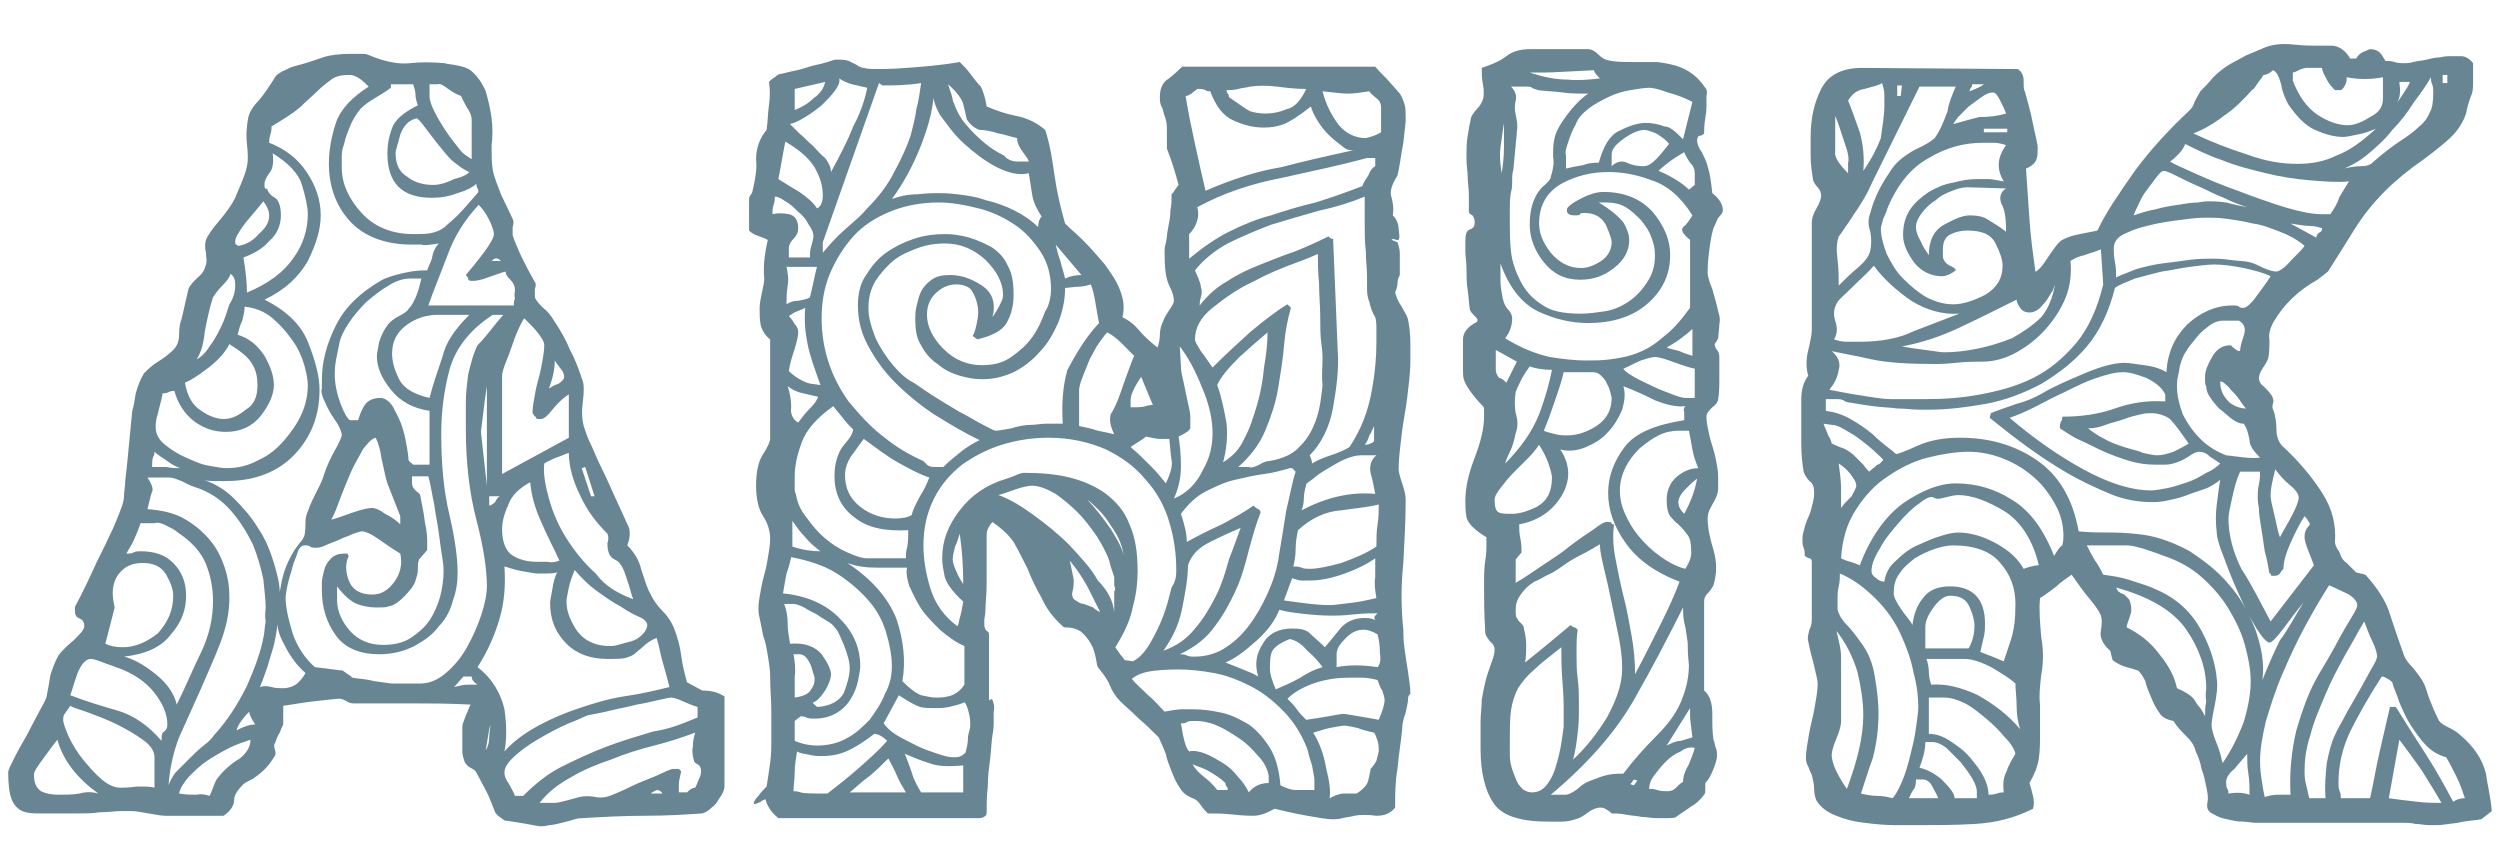
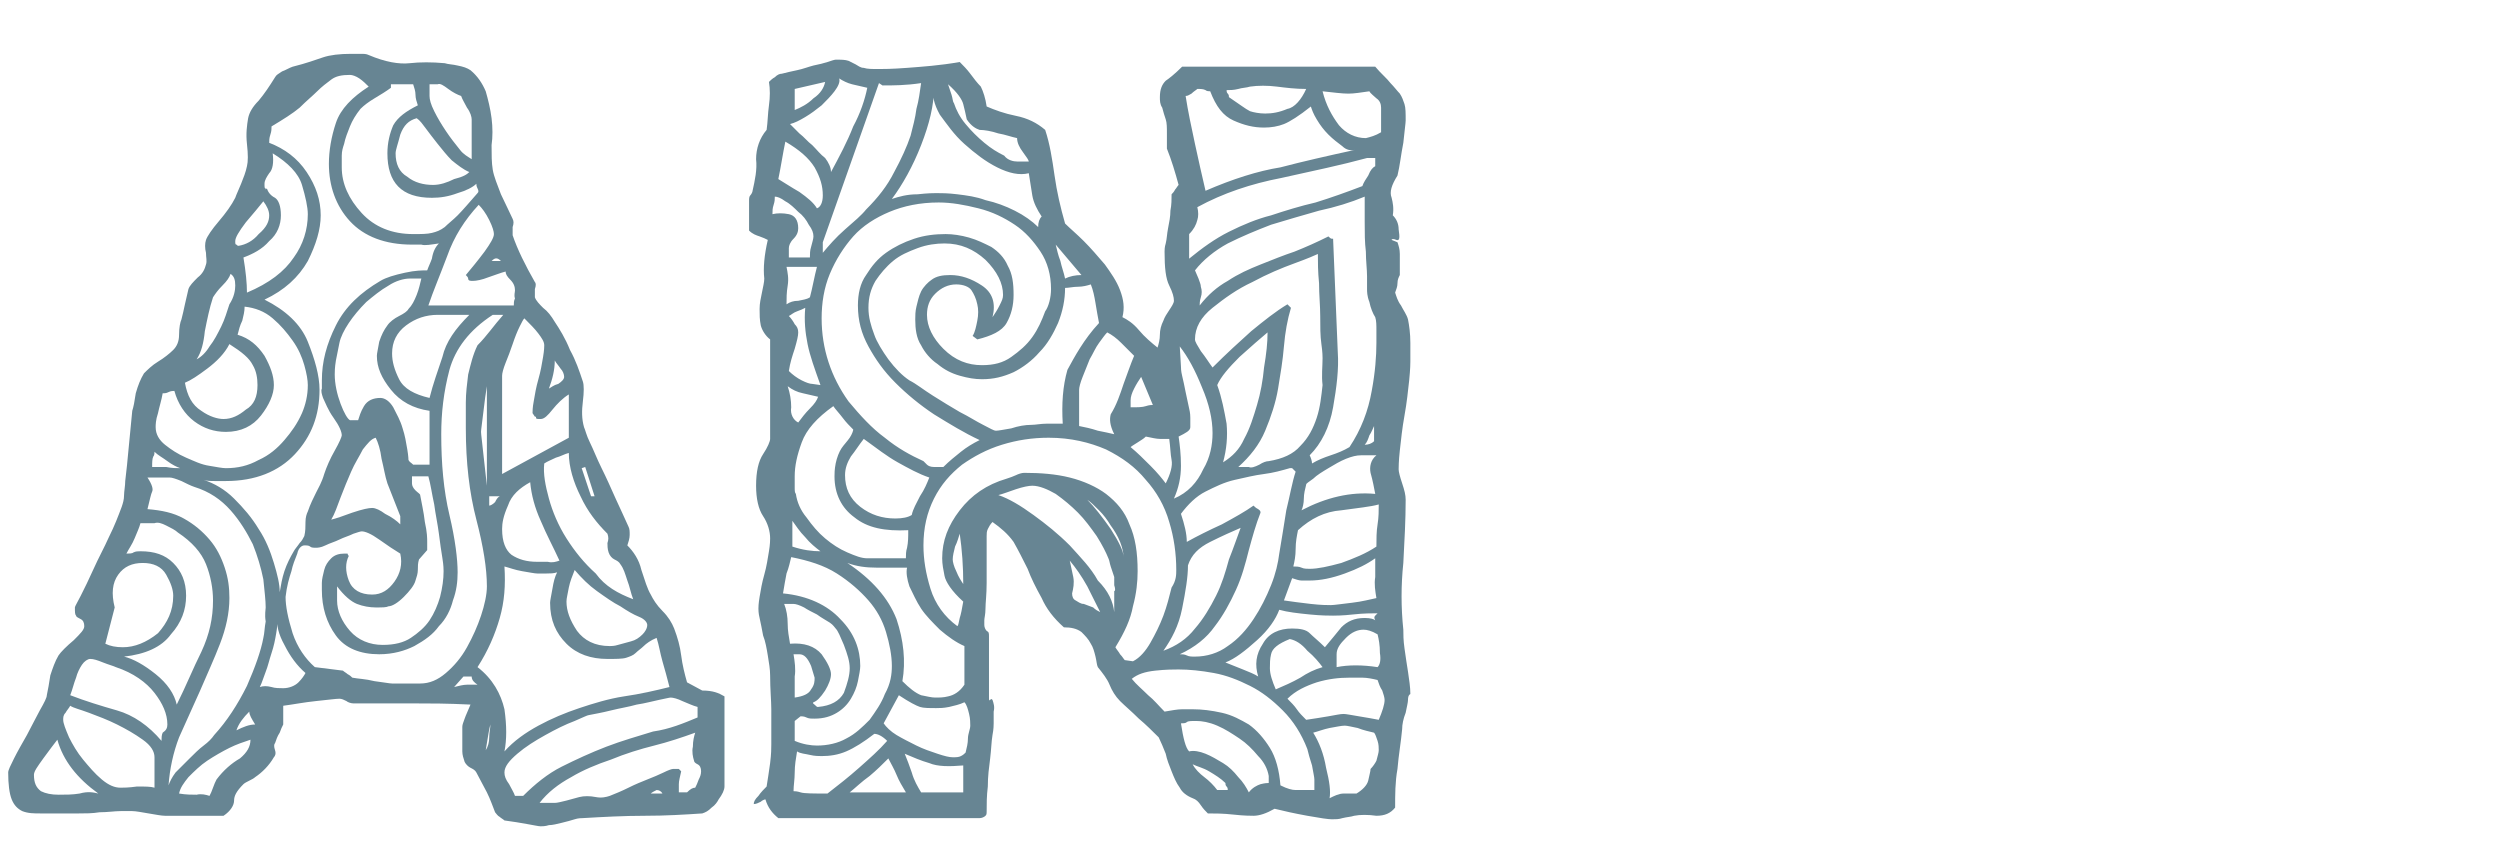
<svg xmlns="http://www.w3.org/2000/svg" version="1.1" id="Capa_1" x="0px" y="0px" viewBox="0 0 213.6 74" style="enable-background:new 0 0 213.6 74;" xml:space="preserve">
  <style type="text/css">
	.st0{fill:#678593;}
</style>
  <g>
    <path class="st0" d="M61.9,59.5v7.7c0,0.3-0.2,0.7-0.5,1.1c-0.1,0.2-0.3,0.5-0.6,0.7c-0.3,0.3-0.5,0.4-0.8,0.5   c-1.5,0.1-3.1,0.2-4.9,0.2c-1.8,0-3.6,0.1-5.3,0.2c-0.1,0-0.4,0-0.7,0.1s-0.7,0.2-1.1,0.3c-0.4,0.1-0.8,0.2-1.1,0.2   c-0.3,0.1-0.6,0.1-0.7,0.1c-0.2,0-0.6-0.1-1.2-0.2c-0.5-0.1-1.2-0.2-1.9-0.3c-0.1-0.1-0.3-0.2-0.4-0.3c-0.2-0.1-0.3-0.3-0.4-0.4   c-0.2-0.5-0.4-1.1-0.7-1.7c-0.3-0.6-0.6-1.1-0.9-1.7c-0.1-0.2-0.3-0.3-0.5-0.4c-0.2-0.1-0.4-0.3-0.5-0.5c-0.1-0.3-0.2-0.6-0.2-0.9   c0-0.3,0-0.6,0-0.9c0-0.3,0-0.5,0-0.7c0-0.1,0-0.3,0-0.5c0-0.2,0.1-0.4,0.2-0.7c0.1-0.3,0.3-0.7,0.5-1.2c-2-0.1-3.5-0.1-4.8-0.1   c-1.2,0-2.2,0-2.9,0c-0.7,0-1.3,0-1.6,0c-0.3,0-0.6,0-0.7,0c-0.2,0-0.5-0.1-0.6-0.2c-0.2-0.1-0.4-0.2-0.6-0.2c-0.3,0-1,0.1-2,0.2   c-1,0.1-2,0.3-2.8,0.4c0,0.3,0,0.6,0,0.8c0,0.3,0,0.5,0,0.8c-0.1,0.2-0.2,0.4-0.3,0.7c-0.2,0.3-0.3,0.6-0.4,0.9   c-0.1,0.1-0.1,0.3,0,0.6c0.1,0.3,0,0.5-0.1,0.6c-0.4,0.7-1,1.3-1.6,1.7c-0.1,0.1-0.3,0.2-0.5,0.3c-0.2,0.1-0.4,0.2-0.5,0.3   C20.2,67.6,20,68,20,68.4c0,0.4-0.3,0.9-0.9,1.3h-5c-0.3,0-0.8-0.1-1.4-0.2c-0.6-0.1-1.1-0.2-1.4-0.2c-0.1,0-0.5,0-1,0   c-0.5,0-1.1,0.1-1.8,0.1c-0.6,0.1-1.2,0.1-1.8,0.1c-0.5,0-0.9,0-1,0c-0.9,0-1.6,0-2.2,0c-0.6,0-1.1,0-1.6-0.2   c-0.4-0.2-0.7-0.5-0.9-1c-0.2-0.5-0.3-1.3-0.3-2.3c0-0.2,0.2-0.6,0.5-1.2c0.3-0.6,0.7-1.3,1.1-2c0.4-0.8,0.8-1.5,1.1-2.1   c0.4-0.7,0.6-1.1,0.6-1.3c0.1-0.5,0.2-1,0.3-1.7C4.5,57.1,4.7,56.5,5,56c0.2-0.3,0.7-0.8,1.3-1.3c0.6-0.6,0.9-0.9,0.9-1.2   c0-0.3-0.1-0.5-0.3-0.6c-0.2-0.1-0.4-0.2-0.4-0.3c-0.1-0.1-0.1-0.3-0.1-0.7c0-0.1,0.2-0.4,0.5-1c0.3-0.6,0.7-1.4,1.1-2.3   c0.4-0.9,0.9-1.8,1.3-2.7c0.5-1,0.8-1.8,1.1-2.6c0.1-0.3,0.2-0.6,0.2-1c0-0.3,0.1-0.8,0.1-1.2c0.1-0.8,0.2-1.8,0.3-2.9   c0.1-1.1,0.2-2.1,0.3-3.1c0.1-0.3,0.2-0.8,0.3-1.5c0.2-0.7,0.4-1.2,0.7-1.7c0.3-0.3,0.7-0.7,1.2-1c0.5-0.3,1-0.7,1.3-1   c0.3-0.3,0.5-0.7,0.5-1.3c0-0.6,0.1-1.1,0.2-1.3c0.1-0.4,0.2-0.8,0.3-1.3c0.1-0.4,0.2-0.9,0.3-1.3c0.1-0.3,0.4-0.6,0.8-1   c0.4-0.3,0.6-0.7,0.7-1.1c0.1-0.3,0-0.6,0-1c-0.1-0.4-0.1-0.8,0-1.1c0.1-0.3,0.5-0.9,1.1-1.6c0.6-0.7,1.1-1.4,1.4-2   c0.1-0.3,0.3-0.7,0.5-1.2c0.2-0.5,0.4-1,0.5-1.5c0.1-0.4,0.1-1,0-1.9c-0.1-0.9,0-1.6,0.1-2.2c0.1-0.5,0.4-1,0.9-1.5   c0.5-0.6,0.9-1.2,1.4-2c0.1-0.2,0.3-0.3,0.6-0.5c0.3-0.1,0.6-0.3,0.9-0.4c1.2-0.3,2-0.6,2.6-0.8c0.6-0.2,1.4-0.3,2.4-0.3   c0.2,0,0.5,0,0.8,0c0.3,0,0.5,0,0.7,0.1c1.4,0.6,2.6,0.8,3.5,0.7c0.9-0.1,1.9-0.1,3,0c0.3,0.1,0.7,0.1,1.1,0.2   c0.5,0.1,0.8,0.2,1.1,0.4c0.6,0.5,1,1.1,1.3,1.8c0.2,0.7,0.4,1.5,0.5,2.3c0.1,0.8,0.1,1.6,0,2.3c0,0.8,0,1.5,0.1,2.1   c0.1,0.6,0.4,1.3,0.7,2.1c0.4,0.8,0.7,1.5,1,2.1c0.1,0.2,0.1,0.4,0,0.7c0,0.3,0,0.5,0,0.7c0.4,1.2,1.1,2.6,1.9,4   c0.1,0.1,0.1,0.3,0,0.6c0,0.3,0,0.5,0,0.7c0.1,0.3,0.4,0.6,0.7,0.9c0.4,0.3,0.7,0.7,1,1.2c0.4,0.6,0.9,1.4,1.3,2.4   c0.5,0.9,0.8,1.8,1.1,2.7c0.1,0.3,0.1,0.9,0,1.7c-0.1,0.8-0.1,1.5,0.1,2.2c0.1,0.2,0.2,0.7,0.5,1.3c0.3,0.6,0.6,1.4,1,2.2   c0.4,0.8,0.8,1.7,1.2,2.6c0.4,0.9,0.8,1.7,1.1,2.4c0.1,0.2,0.1,0.4,0.1,0.7c0,0.3-0.1,0.6-0.2,0.9c0.5,0.5,1,1.2,1.2,2.1   c0.3,0.9,0.5,1.6,0.8,2.1c0.2,0.4,0.5,0.9,1,1.4c0.5,0.5,0.8,1,1,1.5c0.3,0.8,0.5,1.5,0.6,2.3c0.1,0.8,0.3,1.6,0.5,2.3   c0.4,0.2,0.9,0.5,1.3,0.7C60.9,59,61.4,59.2,61.9,59.5z M8.4,67.8c-1.8-1.3-3-2.8-3.5-4.6c-0.3,0.4-0.7,0.9-1.2,1.6   c-0.5,0.7-0.8,1.1-0.8,1.4c0,0.7,0.2,1.1,0.6,1.4c0.4,0.2,0.9,0.3,1.5,0.3c0.6,0,1.2,0,1.8-0.1C7.5,67.6,8,67.7,8.4,67.8z    M13.2,67.3v-2.6c0-0.5-0.3-1-1-1.5c-0.7-0.5-1.4-0.9-2.2-1.3c-0.8-0.4-1.6-0.7-2.4-1c-0.8-0.3-1.3-0.4-1.6-0.6   c-0.1,0.2-0.3,0.4-0.4,0.6c-0.2,0.2-0.2,0.4-0.2,0.6c0,0.3,0.2,0.8,0.5,1.5c0.3,0.6,0.7,1.3,1.2,1.9c0.5,0.6,1,1.2,1.6,1.7   c0.6,0.5,1.1,0.7,1.6,0.7c0.2,0,0.7,0,1.4-0.1C12.4,67.2,12.9,67.2,13.2,67.3z M14.3,61.9c0-0.9-0.4-1.8-1.1-2.7   c-0.7-0.9-1.8-1.7-3.3-2.2c-0.2-0.1-0.6-0.2-1.1-0.4c-0.5-0.2-0.8-0.3-1.1-0.3c-0.2,0-0.5,0.2-0.7,0.5c-0.2,0.3-0.4,0.7-0.5,1.1   c-0.2,0.5-0.3,1-0.5,1.5c1.3,0.5,2.6,0.9,4,1.3c1.4,0.4,2.7,1.3,3.8,2.6c0-0.2,0-0.5,0.1-0.7C14.2,62.4,14.3,62.2,14.3,61.9z    M14.8,50.9c0-0.5-0.2-1.1-0.6-1.8c-0.4-0.7-1.1-1-2-1c-0.9,0-1.6,0.3-2.1,1c-0.5,0.7-0.6,1.6-0.3,2.8L9,55   c0.4,0.2,0.9,0.3,1.5,0.3c1,0,2-0.4,3-1.2C14.3,53.2,14.8,52.2,14.8,50.9z M18.2,51.3c0-1-0.2-2.1-0.6-3.1c-0.4-1-1.2-1.9-2.4-2.7   c-0.2-0.2-0.6-0.4-1-0.6c-0.4-0.2-0.7-0.3-1-0.2h-1.2c-0.1,0.4-0.3,0.8-0.5,1.3c-0.2,0.5-0.5,0.9-0.7,1.3c0.2,0,0.5,0,0.6-0.1   c0.2-0.1,0.4-0.1,0.6-0.1c1.2,0,2.1,0.3,2.8,1c0.7,0.7,1.1,1.6,1.1,2.8c0,1.2-0.4,2.3-1.3,3.3c-0.8,1.1-2.2,1.7-4,1.9   c0.8,0.2,1.7,0.7,2.7,1.5c1,0.8,1.6,1.7,1.8,2.6c0.8-1.6,1.4-3.1,2.1-4.5C17.9,54.2,18.2,52.8,18.2,51.3z M22.7,51.9   c0-0.6-0.1-1.4-0.2-2.4c-0.2-1-0.5-2-0.9-3c-0.5-1-1.1-2-1.9-2.9c-0.8-0.9-1.8-1.6-3.1-2c-0.3-0.1-0.7-0.3-1.1-0.5   c-0.5-0.2-0.8-0.3-1-0.3h-1.9c0.4,0.6,0.5,1,0.4,1.2c-0.1,0.2-0.2,0.7-0.4,1.5c1.2,0.1,2.2,0.3,3.1,0.8c0.9,0.5,1.6,1.1,2.2,1.8   c0.6,0.7,1,1.5,1.3,2.4c0.3,0.9,0.4,1.7,0.4,2.6c0,1.3-0.3,2.6-0.8,3.9c-0.5,1.3-1.1,2.6-1.7,4c-0.6,1.3-1.2,2.7-1.8,4   c-0.5,1.3-0.8,2.7-0.9,4.1c0.1-0.3,0.3-0.7,0.6-1.1c0.4-0.4,0.8-0.8,1.2-1.2c0.4-0.4,0.8-0.8,1.2-1.1c0.4-0.3,0.7-0.6,0.9-0.9   c1.1-1.2,2-2.6,2.8-4.2c0.7-1.6,1.2-3,1.4-4.1c0.1-0.4,0.1-0.9,0.2-1.4C22.6,52.5,22.7,52.1,22.7,51.9z M15.4,40   c-0.3-0.1-0.7-0.3-1.1-0.6c-0.4-0.3-0.8-0.5-1.1-0.8c0,0.1,0,0.3-0.1,0.4C13,39.2,13,39.5,13,39.9c0.4,0,0.8,0,1.2,0   C14.7,40,15,40,15.4,40z M26.3,32.9c0-0.4-0.1-1-0.3-1.7c-0.2-0.7-0.5-1.4-1-2.1c-0.5-0.7-1-1.3-1.7-1.9c-0.7-0.6-1.5-0.9-2.4-1   c0,0.4-0.1,0.8-0.2,1.2c-0.2,0.4-0.3,0.8-0.4,1.2c1,0.3,1.7,0.9,2.3,1.8c0.5,0.9,0.8,1.7,0.8,2.5c0,0.8-0.4,1.7-1.1,2.6   c-0.7,0.9-1.7,1.4-3,1.4c-1,0-1.9-0.3-2.7-0.9c-0.8-0.6-1.4-1.5-1.7-2.6c-0.1,0-0.3,0-0.5,0.1c-0.2,0.1-0.3,0.1-0.5,0.1   c-0.1,0.6-0.3,1.2-0.4,1.7c-0.2,0.6-0.2,1-0.2,1.2c0,0.6,0.3,1.1,0.8,1.5c0.5,0.4,1.1,0.8,1.8,1.1c0.7,0.3,1.3,0.6,2,0.7   c0.6,0.1,1.1,0.2,1.4,0.2c1,0,1.9-0.2,2.8-0.7c0.9-0.4,1.6-1,2.2-1.7c0.6-0.7,1.1-1.4,1.5-2.3C26.1,34.6,26.3,33.8,26.3,32.9z    M21.4,63.2c-0.6,0.2-1.2,0.4-1.8,0.7c-0.6,0.3-1.3,0.7-1.9,1.1c-0.6,0.4-1.1,0.9-1.6,1.4c-0.4,0.5-0.7,0.9-0.8,1.4   c0.6,0.1,1.1,0.1,1.5,0.1c0.4-0.1,0.8,0,1.1,0.1c0.1-0.2,0.2-0.4,0.3-0.7c0.1-0.3,0.2-0.5,0.3-0.7c0.6-0.8,1.3-1.4,2-1.8   C21.1,64.3,21.4,63.8,21.4,63.2z M22,32.9c0-0.6-0.1-1.2-0.4-1.7c-0.3-0.6-0.9-1.1-2-1.8c-0.4,0.8-1.1,1.5-1.9,2.1   c-0.8,0.6-1.4,1-1.9,1.2c0.2,1.1,0.6,1.9,1.4,2.4c0.7,0.5,1.4,0.7,1.9,0.7c0.7,0,1.3-0.3,1.9-0.8C21.7,34.6,22,33.9,22,32.9z    M20.1,24.4c0-0.5-0.1-0.8-0.4-1c-0.1,0.3-0.3,0.6-0.7,1c-0.4,0.4-0.6,0.7-0.8,1c-0.3,0.9-0.5,1.9-0.7,2.9c-0.1,1-0.3,1.8-0.7,2.4   c0.4-0.2,0.8-0.6,1.1-1.1c0.4-0.5,0.7-1.1,1-1.7c0.3-0.6,0.5-1.3,0.7-1.9C20,25.4,20.1,24.8,20.1,24.4z M37.5,20.8   c-0.7,0.1-1.2,0.2-1.5,0.1c-0.3,0-0.6,0-0.8,0c-2.3,0-4.1-0.7-5.3-2c-1.2-1.3-1.8-3-1.8-4.9c0-1.1,0.2-2.3,0.6-3.5   c0.4-1.2,1.4-2.2,2.8-3.1c-0.2-0.2-0.5-0.5-0.8-0.7c-0.3-0.2-0.6-0.3-0.8-0.3c-0.7,0-1.2,0.1-1.6,0.4c-0.4,0.3-0.8,0.6-1.2,1   c-0.4,0.4-0.9,0.8-1.5,1.4c-0.6,0.5-1.4,1-2.4,1.6c0,0.2,0,0.4-0.1,0.7c-0.1,0.3-0.1,0.5-0.1,0.7c1.3,0.5,2.4,1.3,3.2,2.5   c0.8,1.2,1.2,2.4,1.2,3.7c0,1.2-0.4,2.5-1.1,3.9c-0.8,1.4-2,2.5-3.7,3.3c1.8,0.9,3.1,2.1,3.7,3.6c0.6,1.5,1,2.9,1,4.1   c0,2.2-0.7,4-2.1,5.5c-1.4,1.5-3.4,2.3-5.9,2.3c-0.2,0-0.5,0-0.9,0c-0.4,0-0.7,0-1-0.1c0.9,0.3,1.8,0.8,2.6,1.6   c0.8,0.8,1.5,1.6,2.1,2.6c0.6,0.9,1,1.9,1.3,2.9c0.3,1,0.5,1.8,0.5,2.5c0.1-0.6,0.2-1.2,0.4-1.8c0.2-0.6,0.5-1.2,0.8-1.7   c0.1-0.2,0.3-0.4,0.5-0.7c0.2-0.2,0.3-0.4,0.4-0.6c0.1-0.4,0.1-0.8,0.1-1.2c0-0.4,0.1-0.7,0.2-0.9c0.2-0.6,0.5-1.2,0.7-1.6   c0.2-0.4,0.5-0.9,0.7-1.6c0.2-0.6,0.5-1.3,0.9-2c0.4-0.7,0.6-1.2,0.6-1.3c0-0.3-0.2-0.8-0.7-1.5c-0.5-0.7-0.7-1.3-0.9-1.7   c-0.1-0.3-0.2-0.6-0.1-0.8c0-0.3,0-0.5,0-0.7c0-1.6,0.4-3.1,1.2-4.7c0.8-1.6,2.1-2.8,3.8-3.8c0.5-0.3,1.2-0.5,2.1-0.7   c0.9-0.2,1.5-0.2,1.9-0.2c0.1-0.3,0.3-0.7,0.4-1C37,21.5,37.2,21.1,37.5,20.8z M23,18.4c0-0.4-0.2-0.8-0.5-1.2   c-0.4,0.5-0.9,1.1-1.5,1.8c-0.6,0.8-0.9,1.3-0.9,1.6c0,0.2,0,0.3,0.1,0.3c0.1,0.1,0.1,0.1,0.2,0.1c0.6-0.1,1.2-0.4,1.7-1   C22.8,19.4,23,18.9,23,18.4z M21.8,61.9c-0.3-0.5-0.5-0.8-0.5-1.1c-0.5,0.5-0.9,1-1.1,1.6C20.8,62.1,21.3,61.9,21.8,61.9z    M26.3,18.3c0-0.6-0.2-1.5-0.5-2.5s-1.2-1.9-2.5-2.7c0.1,0.8,0,1.4-0.3,1.7c-0.2,0.3-0.4,0.6-0.4,0.9c0,0.3,0,0.4,0.1,0.4   c0,0.1,0,0.1,0.1,0c0.1,0.3,0.3,0.6,0.7,0.8c0.3,0.2,0.5,0.7,0.5,1.5c0,0.8-0.3,1.6-1,2.2c-0.6,0.7-1.4,1.1-2.2,1.4   c0.2,1.2,0.3,2.2,0.3,3c1.9-0.8,3.2-1.8,4-3C25.9,20.9,26.3,19.6,26.3,18.3z M26.1,57.5c-0.7-0.6-1.3-1.4-1.8-2.4   c-0.5-0.9-0.7-1.7-0.6-2.4c0,0.4,0,0.9-0.1,1.4c-0.1,0.6-0.2,1.1-0.4,1.7c-0.2,0.6-0.3,1.1-0.5,1.6c-0.2,0.5-0.3,0.9-0.5,1.3   c0.3-0.1,0.6-0.1,1,0c0.3,0.1,0.7,0.1,1,0.1c0.5,0,1-0.2,1.3-0.5C25.8,58,26,57.7,26.1,57.5z M43,26.9h-0.9c-2,1.3-3.2,2.9-3.7,4.7   c-0.5,1.9-0.7,3.7-0.7,5.5c0,2.5,0.2,4.8,0.7,6.9c0.5,2.1,0.7,3.8,0.7,4.9c0,0.8-0.1,1.6-0.4,2.4c-0.2,0.8-0.6,1.6-1.2,2.2   c-0.5,0.7-1.2,1.2-2.1,1.7c-0.8,0.4-1.8,0.7-3,0.7c-1.6,0-2.9-0.5-3.7-1.6c-0.8-1.1-1.2-2.4-1.2-3.9c0-0.1,0-0.3,0-0.6   c0-0.3,0.1-0.7,0.2-1.1c0.1-0.4,0.3-0.7,0.6-1c0.3-0.3,0.7-0.4,1.1-0.4c0.2,0,0.3,0,0.3,0c0,0,0,0.1,0.1,0.2   c-0.3,0.6-0.3,1.3,0,2.1c0.3,0.8,1,1.2,2,1.2c0.8,0,1.4-0.4,1.9-1.1c0.5-0.7,0.7-1.5,0.5-2.4c-0.5-0.3-1.1-0.7-1.8-1.2   c-0.7-0.5-1.2-0.7-1.5-0.7c-0.1,0-0.4,0.1-0.7,0.2c-0.4,0.2-0.8,0.3-1.2,0.5c-0.4,0.2-0.8,0.3-1.2,0.5c-0.4,0.2-0.7,0.2-0.8,0.2   c-0.2,0-0.4,0-0.5-0.1c-0.1-0.1-0.3-0.1-0.5-0.1c-0.2,0-0.5,0.2-0.6,0.7c-0.2,0.5-0.4,1-0.5,1.5c-0.2,0.6-0.4,1.3-0.5,2.2   c0,0.8,0.2,1.8,0.6,3.1c0.4,1.2,1.1,2.2,1.9,2.9l2.4,0.3c0.1,0.1,0.3,0.2,0.4,0.3c0.2,0.1,0.3,0.2,0.4,0.3c0.5,0.1,1.1,0.1,1.9,0.3   c0.8,0.1,1.3,0.2,1.5,0.2h2.4c0.8,0,1.5-0.3,2.2-0.9c0.7-0.6,1.3-1.3,1.8-2.2c0.5-0.9,0.9-1.8,1.2-2.7c0.3-0.9,0.5-1.8,0.5-2.5   c0-1.5-0.3-3.4-0.9-5.7c-0.6-2.3-0.9-4.9-0.9-7.8c0-0.7,0-1.4,0-2.2c0-0.8,0.1-1.6,0.2-2.4c0.2-0.8,0.4-1.7,0.8-2.5   C41.6,28.7,42.2,27.8,43,26.9z M35.3,39.7h1.4v-4.6c-1.4-0.2-2.5-0.8-3.3-1.8c-0.8-1-1.2-1.9-1.2-2.9c0-0.2,0.1-0.6,0.2-1.2   c0.2-0.6,0.4-1,0.7-1.4c0.2-0.3,0.6-0.6,1-0.8c0.4-0.2,0.7-0.4,0.8-0.6c0.3-0.3,0.5-0.7,0.7-1.2c0.2-0.5,0.3-1,0.4-1.4h-1   c-0.5,0-1.2,0.2-1.8,0.6c-0.7,0.4-1.3,0.9-1.9,1.4c-0.6,0.6-1.1,1.2-1.5,1.8c-0.4,0.6-0.7,1.2-0.8,1.7c-0.1,0.5-0.2,1-0.3,1.5   c-0.1,0.6-0.1,1-0.1,1.2c0,0.8,0.2,1.7,0.5,2.5c0.3,0.8,0.6,1.3,0.8,1.4h0.7c0.1-0.3,0.2-0.7,0.5-1.2c0.3-0.5,0.8-0.7,1.4-0.7   c0.4,0,0.8,0.3,1.1,0.8c0.3,0.6,0.6,1.1,0.8,1.8c0.2,0.6,0.3,1.2,0.4,1.8c0.1,0.6,0.1,0.9,0.1,0.9C35,39.5,35.1,39.5,35.3,39.7   L35.3,39.7z M34.2,44.8v-0.7l-1.1-2.8c-0.2-0.6-0.3-1.3-0.5-2.1c-0.1-0.8-0.3-1.4-0.5-1.8c-0.4,0.1-0.7,0.5-1.1,1   c-0.3,0.6-0.7,1.2-1,1.9c-0.3,0.7-0.6,1.4-0.9,2.2c-0.3,0.8-0.5,1.4-0.8,1.9c0.4-0.1,1-0.3,1.8-0.6c0.9-0.3,1.4-0.4,1.7-0.4   c0.3,0,0.7,0.2,1.1,0.5C33.5,44.2,33.9,44.5,34.2,44.8z M37.9,48.8c0-0.1,0-0.5-0.1-1.1c-0.1-0.6-0.2-1.3-0.3-2.1   c-0.1-0.8-0.3-1.7-0.4-2.5c-0.2-0.9-0.3-1.7-0.5-2.4h-1.4v0.6c0,0.2,0.1,0.4,0.3,0.6c0.2,0.2,0.4,0.3,0.4,0.4   c0.1,0.6,0.3,1.4,0.4,2.3c0.2,0.9,0.2,1.4,0.2,1.7v0.7l-0.7,0.8c-0.1,0.3-0.1,0.6-0.1,0.9c0,0.3-0.1,0.6-0.2,0.9   c-0.1,0.4-0.5,0.9-1,1.4c-0.5,0.5-1,0.8-1.3,0.8c-0.2,0.1-0.5,0.1-1.1,0.1c-0.5,0-1.1-0.1-1.6-0.3c-0.5-0.2-1.1-0.7-1.7-1.5v1.2   c0,0.9,0.4,1.8,1.1,2.6c0.7,0.8,1.7,1.2,2.8,1.2c1,0,1.8-0.2,2.4-0.6c0.6-0.4,1.2-0.9,1.6-1.5c0.4-0.6,0.7-1.3,0.9-2   C37.8,50.2,37.9,49.5,37.9,48.8z M40.7,15.7c-0.3,0.3-0.9,0.6-1.6,0.8c-0.8,0.3-1.5,0.4-2.2,0.4c-2.6,0-3.8-1.3-3.8-3.8   c0-0.9,0.2-1.7,0.5-2.4c0.4-0.7,1.1-1.2,2.1-1.7c-0.1-0.3-0.2-0.6-0.2-0.9c0-0.3-0.1-0.6-0.2-0.9h-1.9v0.3C33,7.8,32.5,8.1,32,8.4   c-0.5,0.3-0.9,0.6-1.2,0.9c-0.4,0.5-0.7,1-0.9,1.5c-0.2,0.5-0.4,1-0.5,1.5c-0.1,0.3-0.2,0.6-0.2,1c0,0.4,0,0.7,0,1   c0,1.4,0.6,2.7,1.7,3.9c1.1,1.2,2.6,1.8,4.4,1.8c0.7,0,1.2,0,1.6-0.1c0.4-0.1,0.7-0.2,1.1-0.5c0.3-0.3,0.7-0.6,1.1-1   c0.4-0.4,1-1.1,1.7-1.9c0.1-0.1,0.1-0.2,0-0.4C40.7,15.9,40.7,15.8,40.7,15.7z M40.1,26.9h-2.7c-1,0-1.9,0.3-2.7,0.9   c-0.8,0.6-1.2,1.4-1.2,2.4c0,0.7,0.2,1.4,0.6,2.2c0.4,0.8,1.3,1.3,2.6,1.6c0.3-1.2,0.7-2.3,1.1-3.5C38.1,29.2,38.9,28.1,40.1,26.9z    M40.1,14.7c-0.5-0.2-1-0.6-1.5-1c-0.4-0.4-0.8-0.9-1.2-1.4c-0.4-0.5-0.7-0.9-1-1.3c-0.3-0.4-0.5-0.7-0.8-0.9   c-0.7,0.2-1.1,0.6-1.4,1.4c-0.2,0.8-0.4,1.3-0.4,1.6c0,0.9,0.3,1.6,1,2c0.6,0.5,1.4,0.7,2.2,0.7c0.6,0,1.2-0.2,1.8-0.5   C39.6,15.1,39.9,14.9,40.1,14.7z M44,24.8c0-0.3-0.1-0.6-0.4-0.9c-0.3-0.3-0.4-0.5-0.4-0.7c-0.4,0.1-0.9,0.3-1.5,0.5   c-0.5,0.2-1,0.3-1.3,0.3C40.2,24,40,24,40,23.8c0-0.1-0.1-0.2-0.2-0.3c0.5-0.6,1-1.2,1.6-2c0.5-0.7,0.8-1.2,0.8-1.5   c0-0.2-0.1-0.6-0.4-1.2c-0.3-0.6-0.6-1-0.9-1.3c-1.2,1.3-2.1,2.7-2.7,4.4c-0.6,1.6-1.2,3-1.6,4.2c0.1,0,0.3,0,0.5,0   c0.2,0,0.5,0,1,0c0.5,0,1.2,0,2.1,0c0.9,0,2.2,0,3.7,0c0-0.2,0-0.4,0.1-0.6C43.9,25.2,44,25,44,24.8z M40.3,13.6v-3.4   c0-0.2-0.1-0.6-0.4-1c-0.2-0.4-0.4-0.7-0.5-1c-0.3-0.1-0.7-0.3-1.1-0.6c-0.4-0.3-0.7-0.5-0.9-0.4h-0.7v1c0,0.3,0.1,0.7,0.4,1.3   c0.3,0.6,0.6,1.1,1,1.7c0.4,0.6,0.8,1.1,1.2,1.6C39.6,13.2,40,13.4,40.3,13.6z M40.8,58.5c-0.3-0.2-0.5-0.4-0.5-0.7h-0.7l-0.8,0.9   c0.4-0.1,0.8-0.2,1.1-0.2C40.2,58.5,40.5,58.5,40.8,58.5z M57.2,58.7c-0.2-0.8-0.4-1.5-0.6-2.2c-0.2-0.7-0.3-1.4-0.5-2   c-0.5,0.2-0.9,0.5-1.1,0.7c-0.2,0.2-0.5,0.4-0.7,0.6c-0.2,0.2-0.5,0.3-0.8,0.4c-0.3,0.1-0.9,0.1-1.6,0.1c-1.4,0-2.6-0.4-3.5-1.3   c-0.9-0.9-1.4-2-1.4-3.5c0-0.2,0.1-0.6,0.2-1.2c0.1-0.6,0.2-1,0.4-1.4C47.3,49,47,49,46.7,49c-0.3,0-0.6,0-0.8,0   c-0.2,0-0.7-0.1-1.3-0.2c-0.6-0.1-1.1-0.3-1.5-0.4c0.1,1.6,0,3-0.4,4.4c-0.4,1.4-1,2.8-1.9,4.2c1.3,1,2,2.3,2.3,3.6   c0.2,1.4,0.2,2.6,0,3.6c0.8-0.9,1.8-1.6,2.9-2.2c1.1-0.6,2.3-1.1,3.5-1.5c1.2-0.4,2.5-0.8,3.8-1C54.7,59.3,56,59,57.2,58.7z    M41.6,41.5v-8.5c-0.1,0.6-0.2,1.3-0.3,2.2c-0.1,0.9-0.2,1.5-0.2,1.7c0,0.2,0.1,0.9,0.2,1.9C41.4,39.7,41.5,40.6,41.6,41.5z    M41.9,61.9c-0.1,0.3-0.2,1-0.4,2.2c0.2-0.3,0.3-0.7,0.3-1.1C41.8,62.6,41.9,62.2,41.9,61.9z M42.7,42.4h-0.9v0.8   c0.1,0,0.3-0.1,0.5-0.3C42.4,42.7,42.5,42.5,42.7,42.4z M42,22.3h0.8C42.5,22,42.3,22,42,22.3z M42.9,40.5l5.7-3.1   c0-1.4,0-2.3,0-2.7c0-0.4,0-0.7,0-1c-0.5,0.3-1,0.8-1.4,1.3c-0.4,0.5-0.7,0.8-1,0.8c-0.3,0-0.4,0-0.4-0.1c0-0.1,0-0.1-0.1-0.1   l-0.2-0.3c0-0.1,0-0.5,0.1-1c0.1-0.6,0.2-1.2,0.4-1.9c0.2-0.7,0.3-1.3,0.4-1.9c0.1-0.6,0.1-0.9,0.1-1c0-0.3-0.2-0.6-0.5-1   c-0.3-0.4-0.7-0.8-1.2-1.3c-0.1,0.1-0.2,0.3-0.4,0.7c-0.2,0.4-0.4,0.9-0.6,1.5c-0.2,0.6-0.4,1.1-0.6,1.6c-0.2,0.5-0.3,0.9-0.3,1.1   V40.5z M47.8,47.9c-0.5-1.1-1.1-2.2-1.6-3.4c-0.5-1.1-0.8-2.2-0.9-3.3c-0.9,0.5-1.6,1.1-1.9,2c-0.4,0.9-0.5,1.5-0.5,2   c0,1.1,0.3,1.8,0.8,2.2c0.6,0.4,1.3,0.6,2.2,0.6c0.2,0,0.5,0,0.9,0C47.2,48.1,47.5,48,47.8,47.9z M59.6,61.3v-0.9   c-0.4-0.1-0.8-0.3-1.3-0.5c-0.4-0.2-0.8-0.3-1-0.3c-0.1,0-0.5,0.1-1,0.2c-0.5,0.1-1.2,0.3-1.9,0.4c-0.7,0.2-1.4,0.3-2.2,0.5   c-0.8,0.2-1.4,0.3-1.9,0.4c-0.1,0-0.5,0.2-1.2,0.5c-0.8,0.3-1.6,0.7-2.5,1.2c-0.9,0.5-1.7,1-2.4,1.6c-0.7,0.6-1.1,1.1-1.1,1.6   c0,0.3,0.1,0.6,0.4,1c0.2,0.4,0.4,0.7,0.5,1h0.7c1-1,2.1-1.9,3.3-2.5c1.2-0.6,2.5-1.2,3.8-1.7c1.3-0.5,2.7-0.9,4-1.3   C57.2,62.3,58.4,61.8,59.6,61.3z M59.9,65.9c0-0.3-0.1-0.5-0.3-0.6c-0.2-0.1-0.3-0.2-0.3-0.3c-0.1-0.3-0.2-0.8-0.1-1.2   c0-0.5,0.1-0.9,0.2-1.2c-1.1,0.4-2.3,0.8-3.5,1.1c-1.2,0.3-2.5,0.7-3.7,1.2c-1.2,0.4-2.4,0.9-3.4,1.5c-1.1,0.6-2,1.3-2.7,2.2h1.3   c0.2,0,0.6-0.1,1-0.2c0.4-0.1,0.7-0.2,1.1-0.3c0.4-0.1,0.9-0.1,1.4,0c0.5,0.1,0.9,0,1.2-0.1c0.5-0.2,1-0.4,1.6-0.7   c0.6-0.3,1.1-0.5,1.6-0.7c0.5-0.2,1-0.4,1.4-0.6c0.4-0.2,0.7-0.3,0.8-0.3c0.3,0,0.5,0,0.5,0c0,0,0.1,0.1,0.2,0.2   c-0.1,0.5-0.2,0.8-0.2,1.1c0,0.3,0,0.5,0,0.7h0.7c0.3-0.3,0.5-0.4,0.7-0.4c0.1-0.2,0.2-0.4,0.3-0.7C59.8,66.4,59.9,66.2,59.9,65.9z    M54.1,51.2c-0.2-0.5-0.3-1.1-0.5-1.6c-0.2-0.6-0.3-1-0.6-1.4c-0.1-0.2-0.3-0.3-0.5-0.4c-0.2-0.1-0.4-0.3-0.5-0.6   c-0.1-0.3-0.1-0.6-0.1-0.8c0.1-0.3,0.1-0.5,0-0.8c-0.9-0.9-1.7-1.9-2.3-3.2c-0.6-1.2-1-2.5-1-3.7c-0.4,0.1-0.7,0.3-1.1,0.4   c-0.4,0.2-0.7,0.3-1,0.5c-0.1,0.9,0.1,1.9,0.4,3c0.3,1.1,0.8,2.3,1.5,3.4c0.7,1.1,1.5,2.1,2.5,3C51.7,50.1,52.8,50.7,54.1,51.2z    M48.2,32.2c0-0.2-0.1-0.5-0.3-0.7c-0.2-0.3-0.4-0.5-0.5-0.7c0,0.8-0.2,1.6-0.5,2.4c0.2-0.1,0.4-0.3,0.8-0.4   C48,32.6,48.2,32.4,48.2,32.2z M55.3,53.4c0-0.2-0.2-0.5-0.7-0.7c-0.5-0.2-1-0.5-1.6-0.9c-0.6-0.3-1.3-0.8-2-1.3s-1.3-1.1-1.9-1.8   c-0.2,0.5-0.4,1-0.5,1.5c-0.1,0.6-0.2,0.9-0.2,1.2c0,0.8,0.3,1.6,0.9,2.5c0.6,0.8,1.5,1.3,2.8,1.3c0.1,0,0.4,0,0.7-0.1   c0.4-0.1,0.7-0.2,1.1-0.3c0.4-0.1,0.7-0.3,1-0.6C55.1,54,55.3,53.7,55.3,53.4z M50.5,42.4h0.3L50,39.9L49.7,40L50.5,42.4z    M55.6,67.8h1c-0.1-0.2-0.3-0.3-0.5-0.3C55.9,67.6,55.7,67.7,55.6,67.8z" />
    <path class="st0" d="M120.3,59.8c0,0.2-0.1,0.6-0.2,1.1c-0.2,0.5-0.3,1-0.3,1.4c-0.1,1.1-0.3,2.2-0.4,3.4c-0.2,1.1-0.2,2.2-0.2,3.3   c-0.4,0.5-0.9,0.7-1.6,0.7c-0.7-0.1-1.4-0.1-1.9,0c-0.3,0.1-0.6,0.1-1,0.2c-0.3,0.1-0.6,0.1-0.9,0.1c-0.3,0-1-0.1-2.1-0.3   c-1.1-0.2-2-0.4-2.8-0.6c-0.7,0.4-1.3,0.6-1.8,0.6c-0.2,0-0.8,0-1.7-0.1c-0.9-0.1-1.6-0.1-2.2-0.1c-0.2-0.2-0.4-0.4-0.6-0.7   c-0.2-0.3-0.4-0.5-0.7-0.6c-0.5-0.2-0.9-0.5-1.1-0.9c-0.3-0.4-0.5-0.9-0.7-1.4c-0.2-0.5-0.4-1-0.5-1.5c-0.2-0.5-0.4-1-0.6-1.4   c-0.5-0.5-1.1-1.1-1.7-1.6c-0.6-0.6-1.2-1.1-1.6-1.5c-0.4-0.4-0.7-0.9-0.9-1.4c-0.2-0.5-0.6-1-1-1.5c-0.1-0.2-0.1-0.5-0.2-0.9   c-0.1-0.4-0.2-0.8-0.4-1.1c-0.2-0.4-0.5-0.7-0.8-1c-0.4-0.3-0.9-0.4-1.5-0.4C90,52.8,89.4,52,89,51.1c-0.5-0.9-0.9-1.7-1.2-2.5   c-0.4-0.8-0.8-1.6-1.2-2.3c-0.5-0.7-1.1-1.2-1.8-1.7c-0.2,0.2-0.3,0.4-0.4,0.6c-0.1,0.2-0.1,0.4-0.1,0.6c0,1.7,0,3,0,4   c0,1-0.1,1.7-0.1,2.2c0,0.5-0.1,0.8-0.1,1c0,0.2,0,0.3,0,0.4c0,0.2,0.1,0.4,0.2,0.5c0.2,0.1,0.2,0.2,0.2,0.5v5.1   c0,0.3,0,0.4,0.1,0.3c0.1-0.1,0.1-0.1,0.2,0c0.1,0.3,0.2,0.6,0.1,1c0,0.3,0,0.7,0,1c0,0.1,0,0.5-0.1,1c-0.1,0.6-0.1,1.2-0.2,2   c-0.1,0.8-0.2,1.5-0.2,2.4c-0.1,0.8-0.1,1.5-0.1,2.2c0,0.1,0,0.2-0.1,0.3c-0.1,0.1-0.3,0.2-0.5,0.2H66.5c-0.5-0.4-0.9-0.9-1.1-1.6   c-0.1,0-0.3,0.1-0.4,0.2c-0.2,0.1-0.4,0.2-0.6,0.2c0-0.2,0.1-0.4,0.4-0.7c0.2-0.3,0.5-0.6,0.7-0.8c0.1-0.6,0.2-1.3,0.3-2   c0.1-0.8,0.1-1.3,0.1-1.6c0-0.1,0-0.3,0-0.4c0-0.2,0-0.5,0-0.9c0-0.4,0-1,0-1.7c0-0.7-0.1-1.7-0.1-2.9c0-0.5-0.1-1.1-0.2-1.7   c-0.1-0.6-0.2-1.2-0.4-1.7c-0.1-0.6-0.2-1-0.3-1.5c-0.1-0.4-0.1-0.7-0.1-0.8c0-0.1,0-0.4,0.1-1c0.1-0.6,0.2-1.2,0.4-1.9   c0.2-0.7,0.3-1.4,0.4-2c0.1-0.6,0.1-1,0.1-1.1c0-0.6-0.2-1.3-0.6-1.9c-0.4-0.6-0.6-1.5-0.6-2.6c0-1.2,0.2-2.1,0.6-2.7   c0.4-0.6,0.6-1.1,0.6-1.3v-8.5c-0.4-0.3-0.7-0.8-0.8-1.2c-0.1-0.5-0.1-0.9-0.1-1.4c0-0.5,0.1-0.9,0.2-1.4c0.1-0.5,0.2-0.9,0.2-1.2   c-0.1-0.9,0-2,0.3-3.3c-0.2-0.1-0.4-0.2-0.7-0.3c-0.3-0.1-0.6-0.2-0.9-0.5v-2.5c0-0.2,0-0.4,0.1-0.5c0.1-0.1,0.2-0.3,0.2-0.4   c0.2-0.9,0.4-1.8,0.3-2.7c0-0.9,0.3-1.8,0.9-2.5c0.1-0.7,0.1-1.4,0.2-2.1c0.1-0.7,0.1-1.4,0-2c0.1-0.1,0.3-0.3,0.5-0.4   c0.2-0.2,0.4-0.3,0.6-0.3c0.4-0.1,0.8-0.2,1.3-0.3c0.5-0.1,1-0.3,1.4-0.4c0.5-0.1,0.9-0.2,1.2-0.3c0.3-0.1,0.6-0.2,0.7-0.2   c0.5,0,0.8,0,1.1,0.1c0.2,0.1,0.4,0.2,0.6,0.3c0.2,0.1,0.4,0.3,0.7,0.3c0.3,0.1,0.7,0.1,1.3,0.1c0.3,0,1.1,0,2.4-0.1   c1.3-0.1,2.8-0.2,4.5-0.5c0.3,0.3,0.6,0.6,0.9,1c0.3,0.4,0.6,0.8,0.9,1.1c0.2,0.4,0.4,1,0.5,1.7c0.7,0.3,1.5,0.6,2.5,0.8   c1,0.2,1.8,0.6,2.5,1.2c0.4,1.2,0.6,2.5,0.8,3.9c0.2,1.4,0.5,2.7,0.9,4.1c0.4,0.4,1,0.9,1.6,1.5c0.6,0.6,1.2,1.3,1.8,2   c0.5,0.7,1,1.4,1.3,2.2c0.3,0.8,0.4,1.5,0.2,2.3c0.4,0.2,0.9,0.5,1.4,1.1c0.5,0.6,1.1,1.1,1.6,1.5c0.1-0.3,0.2-0.7,0.2-1.1   c0-0.4,0.1-0.8,0.3-1.2c0.1-0.3,0.3-0.6,0.5-0.9c0.2-0.3,0.4-0.6,0.4-0.8c0-0.3-0.1-0.7-0.4-1.3c-0.3-0.6-0.4-1.5-0.4-2.9   c0-0.1,0-0.4,0.1-0.7c0.1-0.4,0.1-0.8,0.2-1.3c0.1-0.5,0.2-1,0.2-1.5c0.1-0.5,0.1-1,0.1-1.4c0.1-0.1,0.2-0.2,0.3-0.4   c0.1-0.1,0.2-0.3,0.3-0.4c-0.3-1.1-0.6-2.1-1-3.1c0-0.4,0-0.8,0-1.3c0-0.5,0-0.9-0.1-1.2c-0.1-0.3-0.2-0.6-0.3-1   c-0.2-0.3-0.2-0.6-0.2-0.9c0-0.7,0.2-1.1,0.5-1.4c0.3-0.2,0.8-0.6,1.4-1.2h16.5c0.5,0.6,1,1,1.3,1.4c0.3,0.3,0.6,0.7,0.8,0.9   c0.2,0.3,0.3,0.6,0.4,0.9c0.1,0.3,0.1,0.8,0.1,1.4c0,0.2-0.1,0.9-0.2,1.9c-0.2,1-0.3,2-0.5,2.8c-0.5,0.8-0.7,1.4-0.5,1.9   c0.1,0.4,0.2,0.9,0.1,1.5c0.3,0.3,0.5,0.7,0.5,1.2c0.1,0.7,0.1,1-0.2,0.9c-0.2-0.1-0.4-0.1-0.4,0l0.5,0.2c0.1,0.3,0.2,0.6,0.2,1   c0,0.4,0,0.8,0,1.3v0.1c0,0.1,0,0.1,0,0.2c0,0.1,0,0.1,0,0.2c-0.1,0.2-0.2,0.4-0.2,0.7c0,0.3-0.1,0.5-0.2,0.8   c0.1,0.3,0.2,0.7,0.5,1.1c0.2,0.4,0.5,0.8,0.6,1.2c0.1,0.5,0.2,1.2,0.2,2c0,0.8,0,1.3,0,1.6c0,0.1,0,0.6-0.1,1.6   c-0.1,0.9-0.2,1.9-0.4,3c-0.2,1.1-0.3,2.1-0.4,3c-0.1,0.9-0.1,1.5-0.1,1.6c0,0.2,0.1,0.6,0.3,1.2c0.2,0.6,0.3,1,0.3,1.4   c0,1.7-0.1,3.5-0.2,5.4c-0.2,1.9-0.2,3.8,0,5.7c0,0.4,0,0.9,0.1,1.6c0.1,0.7,0.2,1.4,0.3,2c0.1,0.7,0.2,1.3,0.2,1.9   C120.3,59.4,120.3,59.7,120.3,59.8z M69.5,20.2c0-0.3-0.1-0.6-0.4-1c-0.2-0.4-0.5-0.8-0.9-1.1c-0.3-0.3-0.7-0.7-1.1-0.9   c-0.4-0.3-0.7-0.4-0.9-0.4c0,0.2,0,0.4-0.1,0.7c-0.1,0.3-0.1,0.5-0.1,0.8c0.4-0.1,0.9-0.1,1.4,0c0.5,0.1,0.8,0.5,0.8,1.2   c0,0.3-0.1,0.6-0.4,0.9c-0.3,0.3-0.4,0.6-0.4,0.8v0.8h1.8c0-0.3,0-0.6,0.1-0.9C69.4,20.7,69.5,20.4,69.5,20.2z M70.3,16.7   c0-0.8-0.2-1.5-0.7-2.4c-0.5-0.8-1.3-1.5-2.5-2.2c-0.1,0.5-0.2,1-0.3,1.6c-0.1,0.6-0.2,1.1-0.3,1.6c0.5,0.3,1.1,0.7,1.8,1.1   c0.7,0.5,1.2,0.9,1.5,1.4C70.1,17.7,70.3,17.3,70.3,16.7z M72.6,57.1c0-0.6-0.2-1.2-0.5-2c-0.3-0.7-0.5-1.2-0.7-1.4   c-0.1-0.1-0.2-0.3-0.5-0.5c-0.3-0.2-0.7-0.4-1.1-0.7c-0.4-0.2-0.8-0.4-1.1-0.6c-0.4-0.2-0.7-0.3-0.9-0.3h-0.8   c0.2,0.5,0.3,1.1,0.3,1.7c0,0.6,0.1,1.1,0.2,1.7c1.2-0.1,2.1,0.2,2.7,0.9c0.5,0.7,0.8,1.3,0.8,1.7c0,0.4-0.2,0.9-0.5,1.4   c-0.4,0.6-0.7,0.9-1,1c-0.1,0.1,0,0.1,0.2,0.3c0.1,0.1,0.1,0.1,0.2,0.1c1.1-0.1,1.8-0.5,2.2-1.2C72.4,58.4,72.6,57.7,72.6,57.1z    M76.2,56.9c0-0.9-0.2-1.9-0.5-2.9c-0.3-1-0.8-1.9-1.5-2.7c-0.7-0.8-1.6-1.6-2.7-2.3c-1.1-0.7-2.4-1.1-3.9-1.4   c-0.1,0.4-0.2,0.9-0.4,1.4c-0.1,0.5-0.2,1.1-0.3,1.7c2.1,0.2,3.8,1,4.9,2.2c1.2,1.2,1.7,2.6,1.7,4c0,0.3-0.1,0.8-0.2,1.3   c-0.1,0.5-0.3,1-0.6,1.5c-0.3,0.5-0.7,0.9-1.2,1.2c-0.5,0.3-1.1,0.5-1.9,0.5c-0.3,0-0.5,0-0.7-0.1c-0.2-0.1-0.4-0.1-0.5-0.1   l-0.5,0.4v1.7c0.7,0.3,1.4,0.4,1.9,0.4c0.9,0,1.8-0.2,2.5-0.6c0.8-0.4,1.4-1,2-1.6c0.5-0.7,1-1.4,1.3-2.2   C76.1,58.4,76.2,57.6,76.2,56.9z M69.8,22.8h-2.6c0.1,0.5,0.2,1,0.1,1.6c-0.1,0.6-0.1,1.1-0.1,1.6c0.3-0.2,0.6-0.3,1-0.3   c0.4-0.1,0.7-0.1,1-0.3c0.1-0.4,0.2-0.8,0.3-1.3C69.6,23.6,69.7,23.2,69.8,22.8z M69.9,33.9c-0.4-0.1-0.9-0.2-1.3-0.3   c-0.5-0.1-0.9-0.3-1.3-0.6c0.2,0.6,0.3,1.2,0.3,1.8c-0.1,0.6,0.2,1.1,0.6,1.3c0.3-0.4,0.6-0.8,1-1.2C69.6,34.5,69.8,34.2,69.9,33.9   z M69.4,32.8l0.7,0.1c-0.5-1.4-0.9-2.5-1.1-3.5c-0.2-1-0.3-2-0.2-3.1c-0.2,0.1-0.4,0.2-0.7,0.3c-0.3,0.1-0.5,0.3-0.7,0.4   c0.2,0.2,0.4,0.5,0.5,0.7c0.2,0.2,0.3,0.4,0.3,0.7c0,0.3-0.1,0.7-0.3,1.4c-0.2,0.6-0.4,1.2-0.5,1.9c0.3,0.3,0.7,0.6,1.1,0.8   C68.9,32.7,69.2,32.8,69.4,32.8z M74.1,7.5c-0.4-0.1-0.9-0.2-1.3-0.3c-0.4-0.1-0.8-0.3-1.1-0.5c0.1,0.3-0.1,0.7-0.4,1.1   c-0.3,0.4-0.7,0.8-1.1,1.2c-0.5,0.4-0.9,0.7-1.4,1c-0.5,0.3-0.9,0.5-1.3,0.6c0.2,0.2,0.5,0.5,0.8,0.8c0.4,0.3,0.7,0.7,1.1,1   c0.4,0.4,0.7,0.8,1.1,1.1c0.3,0.4,0.5,0.8,0.5,1.2c0.7-1.3,1.4-2.6,1.9-3.9C73.5,9.7,73.9,8.5,74.1,7.5z M70.1,47.1   c-0.4-0.3-0.9-0.7-1.3-1.2c-0.5-0.5-0.8-1-1.1-1.4v2.2C68.6,47,69.4,47.1,70.1,47.1z M75.8,63.3c-0.4-0.4-0.8-0.6-1.1-0.6   c-0.9,0.7-1.7,1.2-2.4,1.5c-0.7,0.3-1.4,0.4-2.1,0.4c-0.2,0-0.6,0-1-0.1c-0.4-0.1-0.8-0.1-1.1-0.3c-0.1,0.6-0.2,1.2-0.2,1.8   c0,0.6-0.1,1.1-0.1,1.6c0.1,0,0.3,0,0.6,0.1c0.3,0.1,1.1,0.1,2.3,0.1c0.9-0.7,1.8-1.4,2.7-2.2S75.1,64.1,75.8,63.3z M77.6,45.3   c-2,0.1-3.5-0.2-4.6-1.1c-1.1-0.8-1.7-2-1.7-3.5c0-0.2,0-0.6,0.1-1.1c0.1-0.5,0.3-1,0.5-1.3c0.2-0.3,0.5-0.6,0.7-0.9   c0.2-0.3,0.3-0.6,0.3-0.7c-0.3-0.3-0.6-0.6-0.9-1c-0.3-0.4-0.6-0.7-0.8-1c-1.4,1-2.3,2-2.7,3.1c-0.4,1.1-0.6,2-0.6,2.9   c0,0.3,0,0.6,0,0.9c0,0.3,0,0.5,0.1,0.6c0.1,0.7,0.4,1.4,0.9,2c0.5,0.7,1,1.3,1.6,1.8c0.6,0.5,1.2,0.9,1.9,1.2   c0.7,0.3,1.2,0.5,1.7,0.5h3.3c0-0.3,0-0.6,0.1-0.9C77.6,46.3,77.6,45.9,77.6,45.3z M69.6,57.9l-0.3-1c-0.3-0.7-0.6-1-1-1h-0.5   c0.1,0.6,0.2,1.3,0.1,1.9c0,0.6,0,1.2,0,1.8c0.7-0.1,1.2-0.3,1.4-0.7C69.6,58.5,69.6,58.2,69.6,57.9z M70.5,7   c-0.4,0.1-0.9,0.2-1.3,0.3c-0.4,0.1-0.9,0.2-1.3,0.3v1.8c0.5-0.2,1.1-0.5,1.6-1C70.1,8,70.4,7.5,70.5,7z M89.8,24.7   c0-1.2-0.3-2.3-0.9-3.2c-0.6-0.9-1.3-1.7-2.2-2.3c-0.9-0.6-1.9-1.1-3.1-1.4c-1.2-0.3-2.3-0.5-3.4-0.5c-1.6,0-3,0.3-4.2,0.8   c-1.2,0.5-2.3,1.2-3.1,2.1c-0.8,0.9-1.5,2-2,3.2c-0.5,1.2-0.7,2.5-0.7,3.8c0,2.6,0.8,5,2.3,7.1c1,1.2,2,2.3,3.1,3.1   c1.1,0.9,2.2,1.5,3.3,2c0.1,0.1,0.2,0.2,0.3,0.3c0.1,0.1,0.3,0.2,0.6,0.2h0.8c0.5-0.5,1-0.9,1.5-1.3c0.5-0.4,1-0.7,1.6-1   c-1.3-0.6-2.6-1.4-3.9-2.2c-1.2-0.8-2.3-1.7-3.3-2.7c-1-1-1.7-2-2.3-3.1c-0.6-1.1-0.9-2.2-0.9-3.5c0-1,0.2-1.9,0.7-2.6   c0.5-0.8,1-1.4,1.7-1.9c0.7-0.5,1.5-0.9,2.4-1.2c0.9-0.3,1.8-0.4,2.7-0.4c0.6,0,1.3,0.1,2,0.3c0.7,0.2,1.3,0.5,1.9,0.8   c0.6,0.4,1.1,0.9,1.4,1.6c0.4,0.7,0.5,1.5,0.5,2.5c0,0.9-0.2,1.7-0.6,2.4c-0.4,0.7-1.3,1.1-2.5,1.4l-0.4-0.3   c0.2-0.3,0.3-0.8,0.4-1.3c0.1-0.5,0.1-1,0-1.4c-0.1-0.5-0.3-0.9-0.5-1.2s-0.7-0.5-1.3-0.5c-0.7,0-1.3,0.3-1.8,0.8   c-0.5,0.5-0.7,1.1-0.7,1.8c0,1,0.5,2,1.4,2.9c1,1,2.1,1.4,3.3,1.4c1,0,1.8-0.2,2.5-0.7c0.7-0.5,1.3-1,1.8-1.7   c0.5-0.7,0.8-1.4,1.1-2.2C89.6,26.2,89.8,25.4,89.8,24.7z M78.7,7.1c-1.3,0.2-2.4,0.2-3.3,0.2l-0.3-0.2l-4.8,13.6v0.9   c0.5-0.6,1.1-1.3,1.9-2c0.8-0.7,1.4-1.2,1.8-1.7c1-1,1.8-2,2.4-3.2c0.6-1.1,1.1-2.2,1.4-3.1c0.2-0.8,0.4-1.5,0.5-2.3   C78.5,8.6,78.6,7.8,78.7,7.1z M79.4,40.8c-0.9-0.3-1.8-0.8-2.7-1.3c-0.9-0.5-1.8-1.2-2.9-2c-0.4,0.5-0.7,1-1.1,1.5   c-0.3,0.5-0.5,1-0.5,1.6c0,1.1,0.4,2,1.3,2.7c0.9,0.7,1.9,1,3,1c0.6,0,1.1-0.1,1.4-0.3c0.1-0.5,0.4-1,0.7-1.6   C79,41.8,79.2,41.3,79.4,40.8z M82.4,58.5v-3.3c-0.7-0.3-1.4-0.8-2.1-1.4c-0.6-0.6-1.2-1.2-1.6-1.8c-0.4-0.6-0.7-1.3-1-1.9   c-0.2-0.6-0.3-1.2-0.2-1.6c-0.9,0-1.7,0-2.6,0c-0.9,0-1.7-0.1-2.5-0.4c2.1,1.4,3.5,3,4.2,4.8c0.6,1.8,0.8,3.6,0.5,5.3   c0.6,0.6,1.1,1,1.6,1.2c0.5,0.1,0.9,0.2,1.2,0.2c0.4,0,0.7,0,1.1-0.1C81.5,59.4,82,59.1,82.4,58.5z M72.6,67.7h4.8   c-0.3-0.5-0.6-1-0.8-1.5c-0.2-0.5-0.5-1-0.7-1.4c-0.5,0.5-1,1-1.6,1.5C73.6,66.8,73.1,67.3,72.6,67.7z M93.9,27.6   c-0.1-0.5-0.2-1.1-0.3-1.7c-0.1-0.6-0.2-1.1-0.4-1.6c-0.3,0.1-0.7,0.2-1.1,0.2c-0.4,0-0.8,0.1-1.1,0.1c0,1-0.2,2-0.6,3   c-0.4,0.9-0.9,1.8-1.6,2.5c-0.6,0.7-1.4,1.3-2.2,1.7c-0.9,0.4-1.7,0.6-2.7,0.6c-0.6,0-1.2-0.1-1.9-0.3c-0.7-0.2-1.3-0.5-1.9-1   c-0.6-0.4-1.1-1-1.4-1.6c-0.4-0.6-0.5-1.4-0.5-2.2c0-0.3,0-0.7,0.1-1.1c0.1-0.4,0.2-0.9,0.4-1.3c0.2-0.4,0.6-0.8,0.9-1   c0.4-0.3,0.9-0.4,1.6-0.4c0.9,0,1.8,0.3,2.7,0.9c0.9,0.6,1.2,1.5,0.9,2.7c0.2-0.3,0.4-0.6,0.6-1s0.3-0.6,0.3-0.9c0-1-0.5-2-1.5-3   c-1-0.9-2.1-1.4-3.5-1.4c-0.7,0-1.5,0.1-2.3,0.4c-0.8,0.3-1.5,0.6-2.1,1.1c-0.6,0.5-1.1,1.1-1.5,1.7c-0.4,0.7-0.6,1.4-0.6,2.3   c0,0.8,0.2,1.5,0.5,2.3c0.2,0.6,0.7,1.4,1.2,2.1c0.6,0.8,1.2,1.4,1.8,1.8c0.6,0.3,1.2,0.8,2,1.3c0.8,0.5,1.6,1,2.3,1.4   c0.8,0.4,1.4,0.8,2,1.1c0.6,0.3,0.9,0.5,1.1,0.5c0.2,0,0.7-0.1,1.3-0.2c0.6-0.2,1.2-0.3,1.7-0.3c0.4,0,0.8-0.1,1.3-0.1   c0.5,0,1,0,1.4,0c-0.1-1.7,0-3.2,0.4-4.6C91.8,30.5,92.6,29,93.9,27.6z M82.9,62c0-0.2,0-0.6-0.1-1c-0.1-0.4-0.2-0.8-0.4-1   c-0.4,0.2-0.9,0.3-1.3,0.4c-0.5,0.1-0.8,0.1-1.1,0.1c-0.6,0-1.1,0-1.4-0.1c-0.3-0.1-0.9-0.4-1.8-1l-1.3,2.4c0.2,0.3,0.6,0.7,1.1,1   c0.5,0.3,1.1,0.6,1.7,0.9c0.6,0.3,1.2,0.5,1.8,0.7c0.6,0.2,1,0.3,1.3,0.3c0.3,0,0.5,0,0.7-0.1c0.2-0.1,0.3-0.2,0.4-0.3   c0.1-0.4,0.2-0.8,0.2-1.2S82.9,62.3,82.9,62z M89,18.5c-0.4-0.6-0.7-1.2-0.8-1.8c-0.1-0.6-0.2-1.3-0.3-1.9c-0.8,0.2-1.7,0-2.7-0.5   c-1-0.5-1.9-1.2-2.8-2s-1.5-1.7-2.1-2.5c-0.5-0.9-0.7-1.7-0.5-2.3c0,1.5-0.4,3.1-1.1,4.9c-0.7,1.8-1.6,3.4-2.5,4.6   c0.6-0.2,1.3-0.4,2.2-0.4c0.9-0.1,1.4-0.1,1.6-0.1c0.4,0,1,0,1.8,0.1c0.8,0.1,1.6,0.2,2.4,0.5c0.9,0.2,1.7,0.5,2.5,0.9   c0.8,0.4,1.5,0.9,2,1.4C88.7,19,88.8,18.7,89,18.5z M78.7,67.7h3.6v-2.3c-1.2,0.1-2.2,0.1-2.9-0.2c-0.7-0.2-1.4-0.5-2.1-0.8   c0.2,0.5,0.4,1,0.6,1.6C78.1,66.7,78.4,67.2,78.7,67.7z M100.5,48.7c0-1.4-0.2-2.8-0.6-4.1c-0.4-1.4-1.1-2.6-2-3.6   c-0.9-1.1-2-1.9-3.4-2.6c-1.4-0.6-3-1-4.9-1c-1.4,0-2.7,0.2-4,0.6c-1.3,0.4-2.4,1-3.4,1.7c-1,0.8-1.8,1.7-2.4,2.9   c-0.6,1.2-0.9,2.5-0.9,4c0,1.2,0.2,2.4,0.6,3.7c0.4,1.3,1.2,2.4,2.3,3.2c0.1-0.1,0.1-0.3,0.2-0.7c0.1-0.3,0.2-0.8,0.3-1.4   c-1-0.9-1.5-1.7-1.6-2.2c-0.1-0.5-0.2-1-0.2-1.5c0-1.5,0.5-2.8,1.5-4.1c1-1.3,2.3-2.2,4-2.7c0.3-0.1,0.6-0.2,0.8-0.3   c0.2-0.1,0.5-0.2,0.7-0.2c1.4,0,2.7,0.1,3.9,0.4c1.2,0.3,2.3,0.8,3.1,1.4c0.9,0.7,1.6,1.5,2,2.6c0.5,1.1,0.7,2.4,0.7,4   c0,0.9-0.1,1.9-0.4,3c-0.2,1.1-0.7,2.2-1.5,3.5c0.1,0.2,0.3,0.4,0.4,0.6c0.2,0.2,0.3,0.4,0.4,0.5l0.7,0.1c0.6-0.3,1.1-0.9,1.5-1.6   c0.4-0.7,0.8-1.5,1.1-2.3c0.3-0.8,0.5-1.6,0.7-2.4C100.5,49.6,100.5,49.1,100.5,48.7z M86.9,13.8h1c0-0.1-0.2-0.4-0.5-0.8   c-0.3-0.4-0.5-0.8-0.5-1.2c-0.5-0.1-1-0.3-1.6-0.4c-0.6-0.2-1.2-0.3-1.6-0.3c-0.3-0.1-0.7-0.3-1.1-0.9c-0.1-0.5-0.2-0.9-0.3-1.3   c-0.1-0.4-0.5-1-1.3-1.7c0.1,0.3,0.2,0.6,0.3,0.9c0.1,0.3,0.1,0.6,0.2,0.7c0.2,0.6,0.5,1.2,1,1.8c0.5,0.6,1,1.1,1.6,1.6   c0.6,0.5,1.1,0.8,1.7,1.1C86.1,13.7,86.6,13.8,86.9,13.8z M82.3,49.9c0-1.5-0.1-2.9-0.3-4.3c-0.1,0.3-0.2,0.7-0.4,1.1   c-0.1,0.4-0.2,0.8-0.2,1.1c0,0.2,0.1,0.6,0.3,1C81.9,49.3,82.1,49.6,82.3,49.9z M95.2,52.3v-1.8c0.1,0,0.1-0.2,0-0.5   c0-0.3,0-0.6,0-0.7c-0.1-0.3-0.2-0.6-0.3-0.9c-0.1-0.3-0.1-0.5-0.2-0.7c-0.2-0.5-0.5-1.1-1-1.9c-0.5-0.7-1-1.4-1.6-2   c-0.6-0.6-1.2-1.1-1.9-1.6c-0.7-0.4-1.4-0.7-2-0.7c-0.3,0-0.8,0.1-1.4,0.3c-0.6,0.2-1.1,0.4-1.5,0.5c0.9,0.3,1.9,0.9,3,1.7   c1.1,0.8,2.1,1.6,3.1,2.6c0.9,1,1.8,1.9,2.4,3C94.7,50.5,95.1,51.4,95.2,52.3z M92.4,23.5l-2.2-2.6c0.1,0.4,0.2,0.9,0.4,1.4   c0.1,0.5,0.3,1,0.4,1.5C91.4,23.6,91.9,23.5,92.4,23.5z M94,52.3c-0.3-0.6-0.7-1.4-1.1-2.2c-0.5-0.9-1-1.6-1.5-2.2   c0.1,0.5,0.2,0.9,0.3,1.4c0.1,0.5,0,1-0.1,1.4c0,0.3,0.1,0.5,0.3,0.6c0.2,0.1,0.4,0.3,0.7,0.3c0.3,0.1,0.5,0.2,0.8,0.3   C93.6,52.1,93.8,52.2,94,52.3z M96.9,30.4c-0.3-0.3-0.7-0.7-1.1-1.1c-0.4-0.4-0.8-0.7-1.2-0.9c-0.2,0.2-0.4,0.5-0.7,0.9   c-0.3,0.4-0.5,0.9-0.8,1.4c-0.2,0.5-0.4,1-0.6,1.5c-0.2,0.5-0.3,0.9-0.3,1.1v3.1c0.5,0.1,1,0.2,1.6,0.4c0.5,0.1,1,0.2,1.4,0.3   c-0.4-0.8-0.4-1.3-0.3-1.7c0.5-0.8,0.8-1.7,1.1-2.6C96.3,32,96.6,31.1,96.9,30.4z M96,47.6c0-0.3-0.1-0.8-0.3-1.3   c-0.2-0.5-0.5-1-0.8-1.4c-0.3-0.5-0.6-0.9-1-1.3c-0.4-0.4-0.7-0.7-1-0.9c0.6,0.6,1.3,1.5,2,2.5C95.6,46.3,96,47.1,96,47.6z    M98.5,34.6l-1-2.4c-0.2,0.3-0.4,0.6-0.6,1c-0.2,0.4-0.3,0.7-0.3,1v0.6c0.6,0,1,0,1.3-0.1C98.2,34.6,98.4,34.6,98.5,34.6z    M99.9,37.5c-0.2,0-0.5,0-0.8,0c-0.3,0-0.7-0.1-1.2-0.2c-0.2,0.2-0.4,0.3-0.7,0.5c-0.3,0.2-0.5,0.3-0.6,0.4c0.6,0.5,1.1,1,1.7,1.6   c0.6,0.6,1,1.1,1.3,1.5c0.4-0.8,0.6-1.5,0.5-2C100,38.8,100,38.2,99.9,37.5z M110.7,67.5h1.6v-0.9c0-0.2-0.1-0.6-0.2-1.2   c-0.2-0.6-0.3-1-0.4-1.4c-0.5-1.3-1.2-2.4-2.1-3.3c-0.9-0.9-1.8-1.6-2.8-2.1c-1-0.5-2-0.9-3.1-1.1c-1.1-0.2-2.1-0.3-3-0.3   c-0.4,0-1.1,0-2,0.1c-0.9,0.1-1.5,0.3-2,0.7c0.4,0.5,0.9,0.9,1.4,1.4c0.5,0.4,0.9,0.9,1.4,1.4c0.6-0.1,1.1-0.2,1.5-0.2   c0.4,0,0.7,0,0.9,0c0.8,0,1.6,0.1,2.5,0.3c0.9,0.2,1.6,0.6,2.3,1c0.7,0.5,1.3,1.2,1.8,2c0.5,0.8,0.8,1.9,0.9,3.2   C110,67.4,110.4,67.5,110.7,67.5z M106,45.1c-0.7,0.3-1.6,0.7-2.6,1.2c-1,0.5-1.6,1.1-1.9,2c0,1-0.2,2.2-0.5,3.7   c-0.3,1.5-0.9,2.6-1.6,3.6c1.1-0.4,2-1,2.7-1.9c0.7-0.8,1.3-1.8,1.8-2.8c0.5-1,0.8-2,1.1-3.1C105.4,46.8,105.7,45.9,106,45.1z    M103.6,37c0-1.2-0.3-2.5-0.9-3.9c-0.6-1.5-1.2-2.6-1.9-3.5l0.1,1.7c0,0.1,0,0.4,0.1,0.8c0.1,0.4,0.2,0.9,0.3,1.4   c0.1,0.5,0.2,0.9,0.3,1.4c0.1,0.4,0.1,0.7,0.1,0.8c0,0.3,0,0.6,0,0.8c0,0.3-0.4,0.5-1,0.8c0.1,0.7,0.2,1.5,0.2,2.5   c0,1-0.2,1.9-0.6,2.8c1.2-0.5,2-1.4,2.5-2.5C103.4,39.1,103.6,38,103.6,37z M110.7,40.3l-0.3-0.3h-0.2c-0.7,0.2-1.4,0.4-2.2,0.5   c-0.8,0.1-1.6,0.3-2.5,0.5c-0.9,0.2-1.7,0.6-2.5,1c-0.8,0.4-1.5,1.1-2.1,1.9c0.3,0.9,0.5,1.7,0.5,2.4c0.9-0.5,1.9-1,3-1.5   c1.1-0.6,2-1.1,2.7-1.6c0.1,0.1,0.2,0.2,0.4,0.3c0.1,0.1,0.2,0.1,0.2,0.3c-0.4,1-0.7,2.1-1,3.2c-0.3,1.2-0.6,2.3-1.1,3.4   c-0.5,1.1-1.1,2.2-1.8,3.1c-0.7,1-1.7,1.8-3,2.4c0.2,0,0.4,0,0.6,0.1c0.2,0.1,0.4,0.1,0.7,0.1c1,0,2-0.3,2.8-0.9   c0.9-0.6,1.6-1.4,2.2-2.3c0.6-0.9,1.1-1.9,1.5-2.9c0.4-1,0.6-1.9,0.7-2.7c0.2-1.2,0.4-2.4,0.6-3.7   C110.2,42.4,110.4,41.2,110.7,40.3z M108.4,66.9v-0.6c-0.1-0.6-0.4-1.2-0.9-1.7c-0.5-0.6-1-1.1-1.6-1.5c-0.6-0.4-1.2-0.8-1.9-1.1   c-0.7-0.3-1.3-0.4-1.8-0.4c-0.4,0-0.7,0-0.8,0.1c-0.1,0.1-0.3,0.1-0.5,0.1c0.2,1.3,0.4,2.1,0.7,2.4c0.4-0.1,0.9,0,1.4,0.2   c0.5,0.2,1,0.5,1.5,0.8c0.5,0.3,0.9,0.7,1.3,1.2c0.4,0.4,0.7,0.9,0.9,1.3c0.3-0.4,0.7-0.6,1-0.7C108.1,66.9,108.3,66.9,108.4,66.9z    M115.8,12.8c-0.4,0.1-0.8,0-1.1-0.3c-0.4-0.3-0.8-0.6-1.2-1c-0.4-0.4-0.7-0.8-1-1.3c-0.3-0.5-0.4-0.8-0.5-1.1   c-1,0.8-1.8,1.3-2.3,1.5c-0.5,0.2-1.1,0.3-1.7,0.3c-0.9,0-1.7-0.2-2.6-0.6c-0.9-0.4-1.5-1.2-2-2.5c-0.1,0-0.3,0-0.4-0.1   c-0.2-0.1-0.4-0.1-0.7-0.1c-0.1,0.1-0.3,0.2-0.5,0.4c-0.2,0.1-0.3,0.2-0.5,0.2c0.2,1.3,0.5,2.7,0.8,4.1c0.3,1.4,0.6,2.7,0.9,4   c2.3-1,4.5-1.7,6.4-2C111.3,13.8,113.5,13.3,115.8,12.8z M117.5,14.2v-0.7h-0.7c-2.2,0.6-4.6,1.1-7.3,1.7c-2.6,0.5-5,1.3-7.2,2.5   c0.1,0.4,0.1,0.8,0,1.1c-0.1,0.4-0.3,0.8-0.7,1.2v2.1c1.1-0.9,2.2-1.7,3.4-2.3c1.2-0.6,2.4-1.1,3.6-1.4c1.2-0.4,2.5-0.8,3.8-1.1   c1.3-0.4,2.7-0.9,4-1.4c0.1-0.3,0.3-0.6,0.5-0.9C117.1,14.5,117.3,14.3,117.5,14.2z M104,67.5h0.9c0-0.1,0-0.2-0.1-0.3   c-0.1-0.1-0.1-0.2-0.1-0.3c-0.4-0.4-0.9-0.7-1.4-1c-0.5-0.3-1-0.4-1.4-0.6c0.2,0.4,0.6,0.8,1,1.1C103.3,66.7,103.7,67.1,104,67.5z    M117.6,29.3c0-0.3,0-0.7,0-1.1c0-0.4,0-0.8-0.1-1.1c-0.2-0.3-0.4-0.8-0.5-1.3c-0.2-0.5-0.2-0.9-0.2-1.1c0-0.1,0-0.5,0-1.1   c0-0.6-0.1-1.3-0.1-2.1c-0.1-0.8-0.1-1.6-0.1-2.5c0-0.8,0-1.6,0-2.2c-1.2,0.5-2.5,0.9-3.9,1.2c-1.4,0.4-2.8,0.8-4.1,1.2   c-1.3,0.5-2.5,1-3.7,1.6c-1.1,0.6-2.1,1.4-2.8,2.3c0.1,0.2,0.2,0.5,0.3,0.7c0.1,0.3,0.2,0.5,0.2,0.7c0.1,0.3,0.1,0.6,0,0.9   c-0.1,0.3-0.1,0.6-0.1,0.7c0.7-0.9,1.5-1.6,2.4-2.1c0.9-0.6,1.8-1,2.8-1.4c1-0.4,2-0.8,2.9-1.1c1-0.4,1.9-0.8,2.9-1.3   c0.1,0.1,0.2,0.2,0.3,0.2h0.1l0.4,9.7c0.1,1.4-0.1,3-0.4,4.7c-0.3,1.7-1,3.1-2,4.1c0.1,0.2,0.2,0.5,0.2,0.7c0.5-0.3,1-0.5,1.6-0.7   c0.6-0.2,1.1-0.4,1.6-0.7c1-1.5,1.6-3.1,1.9-4.8C117.5,31.8,117.6,30.4,117.6,29.3z M113,30.6c0-0.1,0-0.5-0.1-1.2   c-0.1-0.7-0.1-1.5-0.1-2.4c0-0.9-0.1-1.8-0.1-2.8c-0.1-1-0.1-1.8-0.1-2.5c-0.2,0.1-0.9,0.4-2,0.8c-1.1,0.4-2.3,0.9-3.6,1.6   c-1.3,0.6-2.4,1.4-3.4,2.2c-1,0.8-1.5,1.7-1.5,2.7c0,0.2,0.2,0.5,0.5,1c0.4,0.5,0.7,1,1,1.4c1.2-1.2,2.3-2.2,3.3-3.1   c1.1-0.9,2.1-1.7,3.1-2.3l0.3,0.3c-0.3,1-0.5,2.1-0.6,3.3c-0.1,1.2-0.3,2.4-0.5,3.6c-0.2,1.2-0.6,2.4-1.1,3.6   c-0.5,1.2-1.3,2.2-2.3,3.1h0.9c0.2,0.1,0.5,0,0.9-0.2c0.3-0.2,0.6-0.3,0.8-0.3c1.2-0.2,2.1-0.6,2.7-1.3c0.7-0.7,1.1-1.5,1.4-2.4   c0.3-0.9,0.4-1.9,0.5-2.8C112.9,32.1,113,31.3,113,30.6z M108.3,28.4c-0.6,0.5-1.4,1.2-2.4,2.1c-0.9,0.9-1.6,1.7-1.9,2.4   c0.4,1.1,0.6,2.2,0.8,3.3c0.1,1.1,0,2.2-0.3,3.3c0.8-0.5,1.4-1.1,1.8-2c0.5-0.9,0.8-1.9,1.1-2.9c0.3-1,0.5-2.1,0.6-3.2   C108.2,30.2,108.3,29.3,108.3,28.4z M117.5,52.6l0.2-0.2c-0.5,0-1.2,0-2.1,0.1c-0.9,0.1-1.5,0.1-1.7,0.1c-0.3,0-1,0-2-0.1   c-1-0.1-1.9-0.2-2.6-0.4c-0.3,0.8-0.9,1.7-1.9,2.6c-1,0.9-1.9,1.6-2.7,1.9c0.5,0.2,1,0.4,1.5,0.6c0.5,0.2,1,0.4,1.3,0.6   c-0.3-1-0.2-1.9,0.4-2.8c0.5-0.9,1.4-1.3,2.5-1.3c0.7,0,1.2,0.1,1.5,0.4c0.3,0.3,0.8,0.7,1.3,1.2c0.5-0.6,1-1.2,1.4-1.7   c0.5-0.5,1.1-0.8,2-0.8c0.5,0,0.8,0.1,0.9,0.2C117.4,52.8,117.4,52.7,117.5,52.6z M111.6,7.6c-0.9,0-1.7-0.1-2.5-0.2   c-0.8-0.1-1.6-0.1-2.3,0c-0.3,0.1-0.7,0.1-1,0.2c-0.4,0.1-0.7,0.1-1,0.1c0,0.1,0,0.2,0.1,0.3c0.1,0.1,0.1,0.2,0.1,0.3   c0.9,0.6,1.4,1,1.8,1.2c0.3,0.1,0.8,0.2,1.3,0.2c0.6,0,1.2-0.1,1.9-0.4C110.6,9.2,111.2,8.5,111.6,7.6z M113,57   c-0.3-0.4-0.7-0.9-1.3-1.4c-0.5-0.6-1-0.9-1.5-1c-1,0.4-1.5,0.8-1.6,1.3c-0.1,0.4-0.1,0.8-0.1,1.2c0,0.5,0.2,1.1,0.5,1.8   c0.7-0.3,1.4-0.6,2.1-1C111.7,57.5,112.3,57.2,113,57z M117.6,51.1c-0.1-0.6-0.2-1.2-0.1-1.8c0-0.6,0-1.1,0-1.6   c-0.7,0.5-1.5,0.9-2.6,1.3c-1.1,0.4-2.1,0.6-3,0.6c-0.3,0-0.5,0-0.7,0c-0.2,0-0.5-0.1-0.8-0.2l-0.7,1.9c0.7,0.1,1.4,0.2,2.3,0.3   c0.9,0.1,1.4,0.1,1.7,0.1c0.3,0,0.9-0.1,1.8-0.2C116.4,51.4,117.1,51.2,117.6,51.1z M118.3,59.8c0-0.2-0.1-0.5-0.2-0.8   c-0.2-0.3-0.3-0.6-0.4-0.9c-0.4-0.1-0.9-0.2-1.3-0.2c-0.4,0-0.8,0-1.1,0c-0.9,0-1.8,0.1-2.8,0.4c-0.9,0.3-1.8,0.7-2.5,1.4   c0.3,0.3,0.6,0.6,0.8,0.9c0.2,0.3,0.5,0.6,0.8,0.9c0.7-0.1,1.3-0.2,1.9-0.3c0.6-0.1,1-0.2,1.3-0.2c0.2,0,0.7,0.1,1.3,0.2   c0.6,0.1,1.2,0.2,1.7,0.3C118.1,60.8,118.3,60.2,118.3,59.8z M117.8,43.1c-0.7,0.2-1.8,0.3-3.2,0.5c-1.4,0.1-2.6,0.7-3.7,1.7   c-0.1,0.5-0.2,1-0.2,1.6c0,0.6-0.1,1.1-0.2,1.5c0.2,0,0.5,0,0.7,0.1c0.2,0.1,0.5,0.1,0.7,0.1c0.7,0,1.6-0.2,2.7-0.5   c1.1-0.4,2.1-0.8,3-1.4c0-0.6,0-1.3,0.1-1.9C117.8,44.2,117.8,43.6,117.8,43.1z M117.6,38.9h-1.3c-0.4,0-0.8,0.1-1.3,0.3   c-0.5,0.2-1,0.5-1.5,0.8c-0.5,0.3-1,0.6-1.3,0.9c-0.4,0.3-0.6,0.4-0.6,0.5c-0.1,0.4-0.2,0.8-0.2,1.2c0,0.4-0.1,0.8-0.2,1   c2.1-1.1,4.2-1.6,6.3-1.4c-0.1-0.5-0.2-1.1-0.4-1.8C117,39.9,117.1,39.3,117.6,38.9z M117.8,64.1c0-0.2,0-0.5-0.1-0.8   c-0.1-0.3-0.2-0.6-0.3-0.7c-0.4-0.1-0.9-0.2-1.4-0.4c-0.5-0.1-0.9-0.2-1.1-0.2c-0.3,0-0.7,0.1-1.3,0.2c-0.5,0.1-1,0.3-1.4,0.4   c0.5,0.8,0.9,1.8,1.1,3c0.3,1.2,0.4,2,0.3,2.6c0.4-0.2,0.8-0.4,1.2-0.4c0.4,0,0.7,0,1.1,0c0.5-0.3,0.9-0.7,1-1.1   c0.1-0.5,0.2-0.8,0.2-1c0.2-0.2,0.4-0.5,0.5-0.7C117.7,64.6,117.8,64.3,117.8,64.1z M118,11.3V9.2c0-0.3-0.1-0.6-0.4-0.8   c-0.2-0.2-0.5-0.4-0.6-0.6c-0.7,0.1-1.3,0.2-1.8,0.2s-1.3-0.1-2.2-0.2c0.3,1.2,0.8,2.1,1.4,2.9c0.6,0.7,1.4,1.1,2.3,1.1   C117.1,11.7,117.5,11.6,118,11.3z M117.7,54.2c-0.5-0.3-0.9-0.4-1.2-0.4c-0.5,0-1,0.2-1.5,0.7c-0.5,0.5-0.8,0.9-0.8,1.4v1.1   c1-0.2,2.2-0.2,3.5,0c0.2-0.2,0.3-0.6,0.2-1.2C117.9,55.1,117.8,54.6,117.7,54.2z M117.4,37.7v-1.3c-0.1,0.2-0.2,0.5-0.4,0.8   c-0.1,0.3-0.2,0.6-0.4,0.8C116.9,38,117.2,37.9,117.4,37.7z" />
-     <path class="st0" d="M147.2,18c0,0.1-0.1,0.3-0.3,0.5c-0.2,0.2-0.3,0.6-0.5,1c-0.2,0.6-0.3,1.4-0.4,2.2c-0.1,0.8-0.1,1.4-0.1,1.6   c0,0.2,0.1,0.7,0.4,1.4c0.2,0.7,0.4,1.4,0.5,1.9c0.1,0.3,0.2,0.7,0.1,1.1c0,0.4-0.1,0.9-0.1,1.3c-0.1,0-0.1,0-0.1,0.1l-0.2,0.3   c0,0.2,0.1,0.4,0.2,0.5c0.1,0.1,0.2,0.3,0.2,0.6c0,0.2,0,0.8,0,1.6c0,0.8,0,1.5-0.1,2c0,0.2-0.2,0.5-0.5,0.7   c-0.3,0.3-0.5,0.5-0.5,0.8c0,0.1,0,0.4,0.1,0.9c0.1,0.5,0.2,1,0.4,1.6c0.2,0.6,0.3,1.1,0.4,1.7c0.1,0.5,0.1,0.8,0.1,1   c0,0.2,0,0.4,0,0.7c0,0.3,0,0.5-0.1,0.8c-0.1,0.3-0.3,0.6-0.5,1c-0.2,0.3-0.3,0.7-0.3,1c0,0.8,0.2,1.7,0.5,2.7c0.3,1,0.3,2,0,3   c-0.1,0.2-0.3,0.5-0.5,0.7c-0.2,0.2-0.3,0.4-0.3,0.7v7.6c0.5,0.4,0.7,1.1,0.7,2c0,0.9,0,1.6,0.1,2.2c0.1,0.2,0.1,0.5,0.2,0.7   c0.1,0.2,0.1,0.5,0.1,0.7c0,0.2-0.1,0.6-0.3,1.1c-0.2,0.5-0.4,0.9-0.7,1.2c0,0.1,0,0.3,0,0.5c0,0.2,0,0.4-0.1,0.5   c-0.3,0.4-0.7,0.8-1.1,1c-0.4,0.3-0.9,0.6-1.3,0.9c-0.1,0.1-0.4,0.1-1,0.1c-0.1,0-0.4,0-0.7,0c-0.4,0-0.8-0.1-1.2-0.1   c-0.5-0.1-0.9-0.1-1.4-0.2c-0.5-0.1-0.9-0.1-1.2-0.1c-0.1-0.1-0.2-0.2-0.4-0.3c-0.1-0.1-0.3-0.2-0.6-0.2c-0.2,0-0.6,0.1-1,0.4   c-0.4,0.3-0.7,0.5-1.1,0.6c-0.3,0.1-0.7,0.2-1.2,0.2c-0.5,0-0.9,0-1.1,0c-2.4,0-4-0.5-4.7-1.6c-0.7-1-1.1-2.6-1.1-4.6   c0-0.1,0-0.3,0-0.8c0-0.5,0-1,0-1.6c0-0.6,0.1-1.2,0.1-1.8c0.1-0.6,0.2-1.1,0.3-1.5c0.1-0.5,0.3-1,0.5-1.6c0.2-0.5,0.3-0.9,0.3-1.2   c0-0.2-0.1-0.5-0.4-0.7c-0.2-0.3-0.4-0.5-0.4-0.8c-0.1-1.6-0.1-2.8-0.1-3.8s0-1.7,0.1-2.3c0.1-0.6,0.1-1,0.1-1.3c0-0.3,0-0.5,0-0.7   c-1-0.6-1.6-1.2-1.7-1.7c-0.1-0.5-0.1-1-0.1-1.4c0-1.2,0.3-2.4,0.8-3.7c0.5-1.3,0.8-2.5,0.8-3.5c0-0.2,0-0.3,0-0.5   c0-0.2,0-0.3-0.1-0.4c-0.5-0.5-0.8-0.9-1.1-1.3c-0.2-0.3-0.4-0.6-0.5-0.9c-0.1-0.3-0.1-0.5-0.1-0.8c0-0.3,0-0.7,0-1.2   c0-0.4,0-0.9,0-1.5c0-0.6,0.4-1.1,1.2-1.5c0.1-0.2,0-0.3-0.2-0.5c-0.2-0.2-0.3-0.3-0.4-0.5c-0.1-0.5-0.1-1.1-0.2-1.7   c-0.1-0.6-0.1-1.2-0.1-1.8c0-0.6-0.1-1.1-0.1-1.5c0-0.4,0-0.7,0-0.9c0-0.6,0.1-0.9,0.4-1c0.3-0.1,0.4-0.3,0.4-0.6   c0-0.3-0.1-0.5-0.2-0.6c-0.2-0.1-0.3-0.2-0.3-0.3c0-0.4,0-0.9,0-1.4c0-0.6-0.1-1.1-0.1-1.6c0-0.5-0.1-0.9-0.1-1.4   c0-0.4,0-0.7,0-0.8c0-0.2,0-0.7,0.1-1.3c0.1-0.6,0.2-1.2,0.3-1.6c0.1-0.2,0.3-0.5,0.5-0.7c0.2-0.2,0.4-0.5,0.5-0.8   c0.1-0.3,0.1-0.8,0-1.3c-0.1-0.5-0.1-1-0.1-1.4c0.9-0.3,1.6-0.6,2.1-1c0.5-0.4,1.2-0.6,2-0.6h5c0.2,0,0.5,0.1,0.8,0.4   c0.3,0.3,0.5,0.4,0.7,0.5c0.7,0.2,1.5,0.2,2.2,0.2c0.8,0,1.5,0,2.2,0c0.7,0.1,1.4,0.2,2.1,0.5c0.7,0.3,1.4,0.8,2,1.7   c0.1,0.1,0.2,0.3,0.1,0.7c0,0.3,0,0.6,0,0.8c0,0.2,0,0.5-0.1,1.1c-0.1,0.6-0.1,1-0.1,1.3c-0.1,0.1-0.2,0.2-0.4,0.2   c-0.1,0-0.2,0.2-0.2,0.4c0,0.2,0.1,0.6,0.4,1c0.2,0.4,0.4,0.8,0.5,1.2c0.2,0.6,0.3,1.4,0.4,2.3C147.2,17.2,147.2,17.8,147.2,18z    M128.7,32.7l0.9-1.8l-1.8-1v1.7c0,0.2,0.1,0.5,0.3,0.7C128.3,32.3,128.5,32.5,128.7,32.7z M132.6,40.8c0-0.2-0.1-0.6-0.3-1.2   c-0.2-0.6-0.5-1.1-0.8-1.6c-0.2,0.3-0.5,0.7-0.9,1.1c-0.4,0.4-0.9,0.9-1.3,1.3c-0.4,0.4-0.8,0.9-1.1,1.3c-0.3,0.4-0.5,0.7-0.5,1   c0,0.6,0.1,1,0.4,1.1c0.2,0.1,0.6,0.1,1.1,0.1c0.6,0,1.3-0.2,2.1-0.6C132.2,42.8,132.6,42,132.6,40.8z M128.5,10.5   c-0.1,0.6-0.2,1.4-0.3,2.1c-0.1,0.8,0,1.5,0.1,2.2c0.1-0.6,0.2-1.4,0.2-2.2C128.5,11.9,128.5,11.2,128.5,10.5z M144.6,18.4   c-1-1.6-2.2-2.6-3.5-3c-1.3-0.5-2.5-0.7-3.7-0.7c-1.4,0-2.7,0.3-4,1c-1.2,0.7-1.9,1.8-1.9,3.4c0,0.8,0.3,1.6,1,2.5   c0.7,0.8,1.5,1.3,2.6,1.3c0.5,0,1.1-0.2,1.7-0.6c0.6-0.4,0.9-1,0.9-1.6c0-0.3-0.2-0.8-0.5-1.5c-0.4-0.7-1-1-1.8-1   c-0.2,0-0.4,0-0.4,0.1c0,0.1-0.2,0.1-0.5,0.1c-0.5,0-0.7-0.2-0.6-0.6c0.2-0.3,0.7-0.6,1.3-0.9c0.6-0.3,1.2-0.5,1.8-0.5   c1.8,0,3.2,0.6,4.2,1.7c1,1.2,1.5,2.4,1.5,3.7c0,1.7-0.7,3.1-2,4.2c-1.3,1.1-3,1.6-5,1.6c-1.4,0-2.8-0.3-4.3-1   c-1.4-0.7-2.5-2.1-3.2-4.1c0,0.5,0,1,0,1.5c0,0.5,0.1,1,0.2,1.5c0.1,0.5,0.3,0.8,0.5,1c0.2,0.2,0.3,0.5,0.3,0.7   c0,0.6-0.2,1.2-0.6,1.7c1.3,0.8,2.5,1.3,3.8,1.6c1.2,0.2,2.3,0.3,3.1,0.3c0.7,0,1.4,0,2.1-0.1c0.7-0.1,1.4-0.2,2.2-0.5   c0.8-0.3,1.5-0.7,2.3-1.4c0.8-0.6,1.5-1.4,2.3-2.5v-5.8c-0.6-0.5-0.8-0.8-0.6-1.1C144,19.3,144.3,18.9,144.6,18.4z M132.6,31.6   c-0.7,0-1.4-0.1-1.9-0.3c-0.2,0.3-0.5,0.7-0.7,1.1c-0.2,0.4-0.4,0.8-0.5,1.1c-0.1,0.6-0.1,1.2,0,1.8c0.2,0.6,0.2,1.2,0,1.7   c-0.1,0.5-0.2,0.9-0.4,1.4c-0.2,0.4-0.4,0.8-0.5,1.2c1.3-1.3,2.3-2.7,2.9-4.2C132.1,33.8,132.4,32.6,132.6,31.6z M133.6,60.4   c0-0.2,0-0.9-0.1-2.1c-0.1-1.2-0.1-2.2-0.1-3c-1,0.8-1.8,1.4-2.3,1.9c-0.6,0.5-1,1-1.4,1.6c-0.3,0.6-0.5,1.2-0.6,1.9   c-0.1,0.7-0.1,1.7-0.1,2.9c0,0.2,0,0.6,0,1c0,0.4,0.1,0.9,0.3,1.4c0.2,0.5,0.3,0.9,0.6,1.2c0.2,0.3,0.6,0.5,1,0.5   c0.6,0,1.1-0.3,1.5-1c0.4-0.6,0.6-1.4,0.8-2.2c0.2-0.8,0.3-1.7,0.4-2.4C133.6,61.3,133.6,60.7,133.6,60.4z M141.4,21.8   c0-0.5-0.1-1-0.3-1.5c-0.2-0.6-0.5-1-0.9-1.5c-0.4-0.4-0.8-0.8-1.3-1.1c-0.5-0.3-1.1-0.4-1.7-0.4h-0.6c1,0.6,1.7,1.2,2.1,1.7   c0.3,0.5,0.5,1,0.5,1.5c0,0.9-0.4,1.7-1.3,2.4c-0.9,0.7-1.8,1-2.9,1c-1.3,0-2.3-0.5-3.1-1.5c-0.8-1-1.2-2.1-1.2-3.2   c0-0.2,0-0.6,0.1-1.2c0.1-0.6,0.3-1,0.5-1.4c0.2-0.3,0.4-0.6,0.7-0.8c0.3-0.3,0.5-0.5,0.5-0.7c0.2-0.6,0.3-1.2,0.2-1.7   c0-0.6,0-1.1,0.1-1.5c0.1-0.6,0.5-1.3,1.1-2.1c0.6-0.8,1.2-1.4,1.8-1.8c-0.8,0-1.5,0-2.2-0.1c-0.7-0.1-1.4-0.1-2.1-0.2   c-0.2-0.1-0.4-0.1-0.5-0.2c-0.1-0.1-0.3-0.1-0.5-0.1h-1.3c0.4,0.4,0.5,0.8,0.4,1.2c-0.1,0.4-0.1,0.8,0,1.2c0.1,0.5,0.2,0.9,0.1,1.4   c0,0.5-0.1,0.9-0.1,1.2l-0.2,2.1c-0.1,0.3-0.1,0.6-0.1,1c0,0.3,0,0.6-0.1,0.9c-0.1,0.5-0.1,1-0.1,1.6c0,0.6,0,1,0,1.2   c0,0.6,0,1.4,0.1,2.3c0.1,0.9,0.4,1.7,0.8,2.5c0.4,0.8,1,1.5,1.8,2c0.8,0.6,1.9,0.8,3.4,0.8c0.6,0,1.3-0.1,2-0.2   c0.7-0.1,1.4-0.4,2-0.8c0.6-0.4,1.1-0.9,1.5-1.5C141.2,23.5,141.4,22.7,141.4,21.8z M144,34.7c-0.7,0.1-1.6-0.1-2.6-0.5   c-1-0.5-1.9-0.9-2.7-1.2c0.2,0.6,0.1,1.3-0.1,2c-0.3,0.7-0.7,1.4-1.2,1.9c-0.5,0.6-1.2,1-1.9,1.3c-0.7,0.3-1.5,0.4-2.2,0.2   c0.9,1.3,0.9,2.7,0.1,4c-0.8,1.3-2,2.1-3.6,2.4c0,0.3,0,0.8,0.1,1.2c0.1,0.5,0.1,0.9,0.1,1.2l-0.5,0.6c0,0.3,0,0.6,0,1   c0,0.4,0,0.7,0,1c0.7-0.4,1.4-0.9,2.3-1.5c0.9-0.6,1.7-1.1,2.4-1.7c0.8-0.6,1.4-1,2-1.4c0.5-0.4,0.9-0.6,1-0.6c0.3,0,0.5,0,0.5,0.1   c0,0.1,0.1,0.1,0.2,0.1c-0.1,0.8-0.1,1.7,0.1,2.8c0.2,1,0.4,2.1,0.7,3.3c0.3,1.1,0.5,2.3,0.7,3.4c0.2,1.1,0.3,2.2,0.3,3.3   c0.7-1.3,1.4-2.7,2.1-4.1c0.7-1.4,1.3-2.7,1.7-3.8c-2.1-0.8-3.6-1.9-4.6-3.3c-1-1.4-1.5-2.8-1.5-4.3c0-1.4,0.5-2.7,1.4-3.9   c0.9-1.2,2.6-1.9,5.1-2.3c0-0.2,0-0.4,0-0.7C143.8,35,143.9,34.8,144,34.7z M138.6,57.1c0-0.8-0.1-1.7-0.3-2.7   c-0.2-1-0.4-1.9-0.6-2.9c-0.2-1-0.4-1.9-0.6-2.7c-0.2-0.9-0.4-1.6-0.4-2.3c-0.5,0.3-1,0.6-1.6,0.9c-0.6,0.3-1.1,0.6-1.5,0.9   c-0.3,0.2-0.7,0.5-1.1,0.7c-0.5,0.2-0.9,0.5-1.4,0.7c-0.5,0.3-0.8,0.6-1.1,1c-0.3,0.4-0.5,0.8-0.5,1.4c0,0.3,0,0.6,0.1,0.7   c0.1,0.1,0.1,0.2,0.2,0.3c0.1,0.1,0.1,0.1,0.2,0.2s0.2,0.2,0.2,0.4c0.1,0.4,0.2,0.9,0.2,1.4c0,0.5,0,1-0.1,1.5   c1.4-1.1,2.7-2.2,3.9-3.2c0.1,0.1,0.2,0.2,0.3,0.2c0.1,0,0.2,0.1,0.3,0.2c-0.1,0.6-0.1,1.2-0.1,2c0,0.8,0,1.5,0.1,2.2   c0.1,0.7,0.1,1.4,0.1,1.9c0,0.5,0,0.8,0,1c0,0.3,0,0.9-0.1,1.7c-0.1,0.9-0.2,1.6-0.4,2.3c1.1-1,2.1-2.3,2.9-3.6   C138.1,59.8,138.6,58.5,138.6,57.1z M136.7,6.7c-0.3-0.3-0.5-0.5-0.5-0.7c-2.2,0.1-3.6,0.2-4.3,0.2c-0.6,0-1.1,0-1.2,0   c1.2,0.4,2.3,0.6,3.2,0.6C134.9,6.9,135.8,6.8,136.7,6.7z M137.7,34c-0.1-0.5-0.2-0.9-0.4-1.2c-0.1-0.3-0.3-0.5-0.5-0.7   c-0.2-0.2-0.4-0.3-0.7-0.3h-2.5c-0.2,0.9-0.5,1.7-0.8,2.6c-0.3,0.9-0.6,1.7-0.9,2.4c0.2,0.1,0.6,0.2,1,0.3c0.4,0.1,0.8,0.1,1,0.1   c0.9,0,1.7-0.3,2.5-0.8C137.3,35.8,137.7,35,137.7,34z M144.2,55c0-0.2-0.1-0.7-0.2-1.4c-0.2-0.7-0.2-1.2-0.2-1.7   c-1.2,2.4-2.6,5.1-4.2,7.9c-1.6,2.8-4,5.5-7.1,8.1h1.3c0.2,0,0.6-0.2,1-0.5c0.4-0.4,0.8-0.6,1.1-0.7c0.5-0.2,1-0.4,1.5-0.5   c0.5-0.1,1-0.1,1.3-0.1c0.9-1.2,1.9-2.3,2.9-3.3c1-1,1.8-2.1,2.2-3.3c0.3-0.8,0.5-1.7,0.5-2.7C144.2,55.9,144.2,55.3,144.2,55z    M143.8,11.9l0.8-3.2c-0.6-0.3-1.3-0.6-2.1-0.8c-0.8-0.3-1.3-0.4-1.6-0.4c-0.4,0-1,0.1-1.6,0.2c-0.6,0.1-1.3,0.3-1.9,0.6   c-0.6,0.3-1.2,0.6-1.7,1c-0.5,0.4-0.9,0.8-1.1,1.4c-0.2,0.3-0.4,0.8-0.6,1.4c-0.2,0.6-0.3,0.9-0.2,1.2v1.1c0.4-0.1,0.9-0.2,1.5-0.3   c0.5-0.2,1-0.2,1.3-0.2c0.4-1.4,0.9-2.3,1.7-2.7c0.8-0.4,1.6-0.7,2.3-0.7c0.5,0,1.1,0.1,1.6,0.3C142.7,10.8,143.2,11.3,143.8,11.9z    M142.6,12.3c-0.2-0.3-0.6-0.6-1.1-0.9c-0.5-0.2-0.8-0.3-1-0.3c-0.4,0-1,0.2-1.7,0.7s-1.1,0.9-1.1,1.4v1c0.4-0.4,0.9-0.5,1.3-0.3   c0.4,0.2,0.9,0.3,1.4,0.3c0.4,0,0.7-0.2,1.1-0.6C141.9,13.2,142.2,12.8,142.6,12.3z M145.1,40c-0.2-0.5-0.4-1-0.5-1.6   c-0.1-0.6-0.2-1.1-0.3-1.6h-0.9c-0.5,0-1.1,0.1-1.7,0.4c-0.6,0.3-1.1,0.7-1.6,1.1c-0.5,0.5-0.9,1-1.2,1.6c-0.3,0.6-0.5,1.3-0.5,2   c0,0.6,0.1,1.2,0.4,1.9c0.3,0.7,0.7,1.4,1.2,2c0.5,0.6,1.1,1.2,1.8,1.7c0.7,0.5,1.4,0.9,2.2,1.1c0.3-0.5,0.5-0.9,0.5-1.4   c0-0.8-0.1-1.3-0.4-1.6c-0.2-0.3-0.5-0.6-0.7-0.8c-0.3-0.2-0.5-0.5-0.7-0.7c-0.2-0.3-0.3-0.7-0.3-1.4c0-0.8,0.3-1.5,0.9-2   C143.8,40.3,144.4,40,145.1,40z M144.8,33.9v-2.4c-0.5-0.1-1.1-0.3-1.9-0.6c-0.8-0.3-1.3-0.4-1.5-0.4s-0.6,0.1-1.2,0.3   c-0.5,0.2-1,0.5-1.5,0.7c0.1,0.2,0.4,0.4,0.9,0.7c0.5,0.3,1,0.5,1.6,0.8c0.6,0.3,1.2,0.5,1.7,0.7c0.5,0.2,0.9,0.3,1.1,0.3H144.8z    M139.6,67.1l0.3-0.4l-0.3-0.1l-0.3,0.4L139.6,67.1z M144.8,63.9c-0.4-0.1-0.8,0-1.2,0.3c-0.5,0.2-0.9,0.5-1.3,0.9   c-0.4,0.4-0.7,0.8-1,1.2s-0.4,0.8-0.4,1.1c0.2,0,0.4,0,0.7,0.1c0.3,0.1,0.6,0.1,0.9,0.1c0.3,0,0.5-0.1,0.7-0.3   c0.2-0.2,0.4-0.4,0.6-0.5c0-0.5,0.2-1,0.5-1.5C144.5,64.8,144.7,64.3,144.8,63.9z M144.3,16.2l0.5-0.4v-1c0-0.3-0.1-0.6-0.4-0.9   c-0.2-0.3-0.4-0.6-0.5-0.9c-0.3,0.2-0.7,0.4-1.1,0.7c-0.4,0.3-0.8,0.6-1.1,0.9c0.5,0.2,0.9,0.4,1.4,0.7   C143.6,15.6,144,15.9,144.3,16.2z M144.6,63c-0.1-0.9-0.2-1.5-0.2-1.8c0-0.3,0-0.5,0-0.7l-2,3.2c0.4-0.2,0.8-0.4,1.2-0.4   C143.9,63.2,144.3,63.1,144.6,63z M144.6,30.4v-2.3c-0.3,0.3-0.7,0.6-1.1,0.9c-0.4,0.3-0.8,0.5-1.1,0.7c0.3,0.1,0.7,0.2,1.1,0.3   C143.9,30.2,144.3,30.3,144.6,30.4z M145,40.9c-0.3,0.2-0.6,0.5-1,0.9c-0.4,0.4-0.6,0.8-0.6,1.1c0,0.4,0.2,0.7,0.5,1   C144.4,43,144.8,42,145,40.9z" />
-     <path class="st0" d="M212.9,69.3L212,70c-0.5,0.1-1.2,0.1-2,0.3c-0.9,0.1-1.4,0.2-1.7,0.2c-0.2,0-0.4,0-0.8,0   c-0.3,0-0.7-0.1-1.1-0.1c-0.4-0.1-0.8-0.1-1.1-0.1c-0.3,0-0.6,0-0.8,0H198h-4.6c-0.1,0-0.4,0-0.7,0c-0.3,0-0.7-0.1-1.1-0.1   c-0.4,0-0.9-0.1-1.3-0.2c-0.5-0.1-0.8-0.2-1.1-0.4c-0.5-0.2-0.7-0.5-0.6-1c0.1-0.5,0-0.9-0.1-1.4c-0.1-0.5-0.2-1-0.4-1.5   c-0.1-0.6-0.3-1.1-0.5-1.5c-0.1-0.5-0.4-0.9-0.8-1.3c-0.4-0.4-0.8-0.8-1.1-1.3c-0.5-0.1-1-0.3-1.2-0.7c-0.3-0.4-0.5-0.8-0.7-1.3   c-0.2-0.5-0.4-0.9-0.5-1.4c-0.2-0.4-0.4-0.7-0.6-0.9c-0.3-0.1-0.6-0.2-1-0.3c-0.4-0.1-0.8-0.3-1.2-0.6l-0.2-0.8   c-0.7-0.6-0.9-1.2-0.8-1.7c0.1-0.6,0.1-1,0-1.3c-0.2-0.5-0.6-1-1.1-1.6s-0.9-1.2-1.4-1.9c-0.4,0.3-0.9,0.6-1.3,1   c-0.4,0.3-0.9,0.7-1.4,1c-0.1,1,0,2.1,0.1,3.3c0.2,1.1,0.2,2.2,0,3.3c-0.1,0.9-0.2,1.7-0.1,2.5c0,0.8,0,1.6,0,2.4   c0,0.8,0,1.5-0.1,2.2c-0.1,0.7-0.4,1.4-0.8,2.1c0.1,0.3,0.2,0.7,0.3,1.1c0.1,0.4,0.1,0.8,0,1.1c-1.6,0.8-3.2,1.2-5,1.3   c-1.7,0.1-3.3,0.1-4.7,0.1c-0.5,0-1.3,0-2.1,0c-0.9,0-1.8-0.1-2.6-0.2c-0.9-0.1-1.7-0.3-2.4-0.6c-0.8-0.3-1.3-0.7-1.7-1.3   c-0.1-0.2-0.2-0.6-0.2-1c0-0.4-0.1-0.8-0.2-1.2c-0.1-0.2-0.2-0.4-0.3-0.7c-0.1-0.2-0.2-0.4-0.2-0.7c0-0.1,0-0.5,0.1-1.1   c0.1-0.6,0.2-1.3,0.4-2.1c0.2-0.8,0.3-1.5,0.4-2.1c0.1-0.6,0.1-1,0.1-1.1c0-0.2-0.1-0.7-0.3-1.5c-0.2-0.8-0.4-1.5-0.5-2.1   c-0.1-0.3,0-0.6,0.1-1c0.2-0.4,0.2-0.7,0.2-1v-4.8c0-0.2-0.1-0.3-0.2-0.3c-0.1,0-0.2-0.1-0.4-0.2c0-0.2,0-0.5-0.1-0.7   c-0.1-0.2-0.1-0.5-0.1-0.7c0-0.1,0-0.4,0.1-0.7c0.1-0.4,0.2-0.8,0.4-1.2c0.2-0.4,0.3-0.9,0.4-1.3c0.1-0.4,0.1-0.7,0.1-0.8   c0-0.5-0.1-0.8-0.4-1c-0.2-0.2-0.4-0.5-0.5-0.8c-0.1-0.6-0.2-1.4-0.2-2.4c0-1,0-1.6,0-1.9c0-0.5,0-1.1,0-1.9c0-0.8,0.2-1.5,0.6-2   c-0.2-0.6-0.2-1.4,0-2.2c0.2-0.8,0.3-1.4,0.3-1.7v-9.2c0-0.3,0.1-0.7,0.4-1.2c0.3-0.5,0.4-0.9,0.4-1.1c0-0.2-0.1-0.5-0.3-0.7   c-0.2-0.2-0.4-0.5-0.4-0.7c-0.1-0.6-0.2-1.3-0.2-2c0-0.8,0-1.3,0-1.6c0-1.6,0.3-2.9,0.9-4.1c0.6-1.2,1.8-1.8,3.5-1.8l13.3,0.1   c0.3,0.2,0.5,0.5,0.5,1c0,0.5,0,0.8,0.1,0.9c0.2,0.8,0.5,1.7,0.7,2.8c0.2,1,0.4,1.7,0.4,2c0,0.3,0,0.7-0.1,1   c-0.1,0.3-0.4,0.6-0.9,0.8c0.1,1.5,0.2,3,0.3,4.4c0.1,1.5,0.3,2.9,0.5,4.4c0.1,0,0.2-0.1,0.4-0.3c0.2-0.2,0.4-0.5,0.6-0.8   c0.2-0.3,0.4-0.6,0.7-1s0.5-0.6,0.8-0.7c0.4-0.2,0.8-0.3,1.3-0.4c0.5-0.1,1-0.2,1.5-0.3c0.7-1.5,1.8-3.1,3.2-5.1   c1.4-1.9,3-3.6,4.6-5.1c0.2-0.2,0.4-0.4,0.5-0.8c0.2-0.4,0.4-0.7,0.5-0.9c0.3-0.3,0.7-0.7,1.1-1.2c0.4-0.4,0.9-0.8,1.4-1.1   c0.4-0.2,0.7-0.4,1.1-0.6c0.3-0.2,0.9-0.4,1.8-0.8c0.7-0.3,1.5-0.4,2.5-0.3c1,0.1,1.6,0.1,1.8,0.1c0.4,0,0.9,0,1.5,0   c0.6,0,1.2,0.4,1.6,1.1h0.5c0.2-0.3,0.4-0.5,0.7-0.6c0.3-0.1,0.4-0.2,0.5-0.2c0.5,0,0.8,0.2,1,0.5c0.2,0.3,0.3,0.5,0.3,0.5   c0.2,0,0.5,0,0.8,0.1c0.3,0.1,0.6,0.1,0.9,0.1c0.1,0,0.3,0,0.7-0.1c0.3-0.1,0.7-0.1,1.1-0.2c0.4-0.1,0.8-0.2,1.2-0.2   c0.4-0.1,0.6-0.1,0.8-0.1c0.3,0,0.6,0,1,0c0.3,0,0.7,0.2,1,0.6c0,0.4,0,0.9,0,1.4c0,0.5,0,0.9-0.1,1.2c-0.2,0.5-0.4,1.1-0.5,1.7   c-0.2,0.6-0.5,1.1-0.9,1.6c-0.5,0.6-1.5,1.4-2.7,2.3c-1.3,0.9-2.4,1.8-3.3,2.7c-1,1-1.9,2.1-2.7,3.4c-0.8,1.3-1.5,2.4-2.2,3.5   l-0.9,0.7c-1.6,0.9-2.9,2.1-3.8,3.7c-0.2,0.4-0.4,0.9-0.3,1.4c0,0.6,0,1.1-0.1,1.6c-0.1,0.3-0.3,0.6-0.5,0.9   c-0.2,0.3-0.3,0.6-0.3,0.8c0,0.2,0.1,0.5,0.4,0.7c0.3,0.3,0.5,0.5,0.7,0.8c0.1,0.2,0.2,0.4,0.1,0.7c-0.1,0.3,0,0.5,0.1,0.7   c0.1,0.4,0.2,0.9,0.2,1.5c0,0.6,0.2,1.1,0.5,1.4c1.4,1.3,2.5,2.6,3.4,4c0.9,1.4,1.2,2.8,1.1,4.2c0,0.2,0.1,0.4,0.2,0.6   c0.1,0.1,0.2,0.3,0.3,0.6c0.1,0.2,0.2,0.4,0.5,0.6c0.2,0.2,0.5,0.5,0.8,0.8l0.8,0.2c1,1.1,1.8,2.3,2.1,3.4c0.4,1.2,0.8,2.4,1.2,3.5   c0.1,0.3,0.4,0.7,0.8,1.1c0.4,0.5,0.7,0.9,0.9,1.3c0.2,0.4,0.3,0.9,0.5,1.4c0.2,0.5,0.4,1,0.7,1.6c0.1,0.3,0.4,0.5,0.8,0.7   c0.4,0.2,0.8,0.4,1.1,0.7c1.2,1,1.9,2.1,2.2,3.3C212.5,66.9,212.8,68.1,212.9,69.3z M160.9,39.3c-0.1-0.2-0.4-0.4-0.7-0.7   c-0.3-0.3-0.7-0.6-1.2-1s-0.9-0.6-1.4-0.9c-0.5-0.3-0.8-0.4-1.1-0.4l-0.7-0.1c0.1,0.3,0.3,0.7,0.4,1c0.2,0.3,0.3,0.6,0.3,0.7   c0.3,0.1,0.6,0.3,1,0.4c0.4,0.2,0.7,0.4,0.9,0.6c0.3,0.3,0.6,0.6,0.8,0.8c0.2,0.3,0.4,0.5,0.5,0.6c0.2-0.2,0.5-0.4,0.7-0.6   C160.6,39.7,160.7,39.5,160.9,39.3z M196.8,51.5c-0.6,0.7-1.1,1.4-1.7,2.2c-0.6,0.8-1,1.2-1.2,1.2c-0.2,0-0.6-0.4-1.1-1.2   c-0.5-0.8-1-1.8-1.5-2.9c-0.5-1.1-0.9-2.1-1.3-3.2c-0.4-1-0.6-1.7-0.6-2.1c-0.1-0.8-0.1-1.6,0-2.4s0.2-1.6,0.3-2.1   c-0.4,0.3-0.8,0.6-1.4,0.8c-0.6,0.2-1.2,0.4-1.7,0.6c-0.6,0.2-1.1,0.3-1.6,0.4c-0.5,0.1-0.9,0.1-1.1,0.1c-1.2,0-2.4-0.2-3.6-0.7   c-1.2-0.5-2.5-1.1-3.7-1.8c-1.2-0.7-2.4-1.5-3.5-2.3c-1.1-0.8-2.1-1.6-3.1-2.4l0.1-0.4c0.7-0.3,1.4-0.5,2.2-0.8   c0.8-0.2,1.5-0.5,2.2-0.9c1-0.6,2.2-1.1,3.6-1.7c1.4-0.6,2.6-0.9,3.4-0.9c0.4,0,0.9,0.1,1.7,0.2c0.8,0.1,1.4,0.3,1.9,0.6   c0.1-1.7,0.7-3,1.8-4.1c1.1-1,2.4-1.6,3.8-1.6c0.3,0,0.5,0,0.6,0.1c0.1,0.1,0.2,0.1,0.4,0.1c0.2,0,0.6-0.3,1.1-1   c0.5-0.7,0.9-1.2,1.2-1.7c-0.6-0.3-1.4-0.5-2.3-0.7c-1-0.2-1.8-0.3-2.5-0.3c-0.6,0-1.3,0.1-2.1,0.2c-0.8,0.1-1.6,0.3-2.4,0.4   c-0.8,0.2-1.6,0.4-2.3,0.6c-0.7,0.3-1.3,0.5-1.7,0.8c-0.5,2-1.3,3.7-2.4,5c-1.1,1.3-2.4,2.3-3.9,3.2c-1.5,0.8-3.1,1.4-4.7,1.7   c-1.7,0.3-3.3,0.5-4.8,0.5c-0.1,0-0.4,0-1,0c-0.5,0-1.1-0.1-1.8-0.1c-0.7-0.1-1.4-0.1-2.1-0.2c-0.7-0.1-1.4-0.2-1.9-0.3   c-0.2,0-0.5-0.1-0.6-0.2c-0.2-0.1-0.4-0.1-0.6-0.1H156v1c0.7,0.1,1.4,0.3,2.1,0.7c0.7,0.4,1.3,0.8,1.9,1.3c0.5,0.5,1,0.9,1.4,1.2   c0.4,0.3,0.6,0.5,0.6,0.5c0.1,0,0.7-0.2,1.8-0.7c1.1-0.5,2.3-0.7,3.7-0.7c2.4,0,4.6,0.6,6.5,1.9c1.9,1.3,3.1,3.3,3.6,6.1   c1,0.1,1.9,0.1,2.9,0.1c1,0,1.9,0.1,2.7,0.2c1.3,0.2,2.6,0.7,3.9,1.4c1.2,0.8,2.4,1.7,3.3,2.8c1,1.1,1.7,2.4,2.3,3.9   c0.5,1.4,0.8,2.9,0.6,4.3c0.4-1,0.9-2.2,1.5-3.4C195.5,53.8,196.1,52.6,196.8,51.5z M179.7,24.3l-0.2-3c-0.4,0.2-0.9,0.3-1.4,0.5   c-0.5,0.1-0.9,0.3-1.2,0.5c0.1,1,0,2.1-0.4,3.1c-0.4,1-1,1.9-1.7,2.7c-0.7,0.8-1.6,1.5-2.5,2c-0.9,0.5-1.9,0.8-2.9,0.8   c-0.6,0-1.4,0-2.3,0.1c-0.9,0.1-1.5,0.1-1.7,0.1c-2.3,0-4.1-0.1-5.5-0.4c-1.3-0.3-2.5-0.5-3.4-0.7c0.5,0.4,0.8,1,0.6,1.6   c-0.1,0.7-0.4,1.2-0.8,1.7c1.5,0.3,2.7,0.5,3.4,0.6c0.7,0.1,1.3,0.2,1.8,0.2c0.5,0,0.9,0,1.3,0c0.4,0,1,0,1.8,0   c1.5,0,3-0.1,4.6-0.4c1.6-0.3,3.1-0.7,4.5-1.4c1.4-0.7,2.6-1.7,3.7-3C178.4,28.1,179.2,26.4,179.7,24.3z M159.2,61.1   c0-1.2-0.2-2.4-0.5-3.7c-0.4-1.3-1-2.5-1.8-3.5c0.1,0.4,0.2,0.8,0.3,1.3c0.1,0.5,0.1,0.8,0.1,1.1v5.4c0,0.2-0.1,0.7-0.4,1.4   c-0.3,0.7-0.4,1.2-0.4,1.4c0,0.3,0.1,0.8,0.4,1.4c0.3,0.6,0.6,1.1,0.9,1.5C158.7,65,159.2,62.9,159.2,61.1z M167.4,26.8   c-1.4,0.1-2.8-0.3-4.1-1.1c-1.3-0.9-2.4-1.9-3.2-3c-0.4,0.5-1,1-1.7,1.7c-0.7,0.7-1.2,1.1-1.4,1.4c-0.3,0.5-0.4,1-0.2,1.6   c0.2,0.6,0.2,1.1-0.1,1.6c0.3,0.1,0.7,0.2,1.1,0.2c0.5,0,0.8,0,1.1,0c1.8,0,3.4-0.3,4.6-0.9C164.8,27.8,166.1,27.3,167.4,26.8z    M157.9,14.8v-0.9c0.1-0.3,0-0.9-0.3-1.7c-0.3-0.9-0.5-1.6-0.8-2.3v3C156.7,13.4,157.1,14,157.9,14.8z M167.1,7.4H164l-4,8.1   c-0.2,0.4-0.4,0.9-0.7,1.4c-0.3,0.5-0.6,1-0.9,1.4c-0.3,0.5-0.6,0.9-0.8,1.2c-0.2,0.3-0.4,0.6-0.5,0.7c-0.2,0.6-0.2,1.2-0.1,2   s0.1,1.5,0.1,2.2c0.5-0.5,1-1,1.6-1.5c0.6-0.5,1-1,1.1-1.5c0.1-0.5,0.1-1,0-1.6c-0.2-0.6-0.2-1.1,0-1.6c0.3-1.2,0.9-2.4,1.6-3.4   c0.5-0.9,1.3-1.5,2.2-2c0.9-0.4,1.5-0.8,1.7-1c0.5-0.7,0.8-1.5,1.1-2.3C166.5,8.8,166.8,8.1,167.1,7.4z M163.9,60.4   c0-0.8-0.1-1.8-0.4-2.9c-0.2-1.1-0.6-2.2-1.1-3.3c-0.5-1.1-1.2-2.1-2.1-3c-0.9-0.9-1.9-1.7-3.1-2.2c0,0.3,0,0.7-0.1,1.1   c-0.1,0.4-0.1,0.8-0.1,1c0,0.4,0,0.7,0,0.9c0,0.2,0.1,0.4,0.2,0.6c0.1,0.2,0.3,0.5,0.6,0.8c0.3,0.3,0.7,0.8,1.2,1.5   c0.6,0.8,1,1.7,1.2,3c0.2,1.2,0.3,2.2,0.3,3c0,1.5-0.2,2.8-0.5,3.9c-0.4,1.1-0.7,2.1-1,3c0.4,0.1,0.9,0.2,1.4,0.2   c0.5,0,0.9,0.1,1.3,0.2c0.2-0.2,0.5-0.7,0.8-1.4c0.3-0.7,0.5-1.4,0.7-2.2c0.2-0.8,0.4-1.6,0.5-2.4   C163.8,61.5,163.9,60.8,163.9,60.4z M158.6,41.5c0-0.3-0.2-0.6-0.5-1s-0.7-0.7-1-0.9c0.1,0.8,0.2,1.5,0.2,2.1c0,0.7,0,1.2,0,1.7   c0.2-0.3,0.5-0.6,0.9-1C158.4,42,158.6,41.7,158.6,41.5z M176.3,45.8c0-0.9-0.2-1.8-0.7-2.7c-0.5-0.9-1.1-1.7-1.8-2.3   c-0.8-0.7-1.6-1.2-2.6-1.6c-1-0.4-2-0.6-3-0.6c-1.1,0-2.3,0.2-3.5,0.5c-1.2,0.3-2.4,0.9-3.4,1.6c-1.1,0.7-2,1.7-2.7,2.8   c-0.8,1.2-1.2,2.6-1.3,4.2c0.2,0.1,0.4,0.2,0.8,0.3c0.3,0.1,0.6,0.2,0.8,0.3c0.9-2.4,2.2-4.2,3.7-5.3c1.6-1.1,3.1-1.7,4.5-1.7   c1.8,0,3.4,0.5,4.8,1.4c1.5,0.9,2.7,2.5,3.6,4.8c0.3-0.5,0.5-0.8,0.7-0.9C176.2,46.6,176.3,46.3,176.3,45.8z M161,9   c0-0.2,0-0.5,0-0.9c0-0.4-0.1-0.7-0.2-1c-0.3,0.2-0.8,0.3-1.5,0.5c-0.7,0.1-1.1,0.5-1.4,1c0.3,0.7,0.6,1.6,1,2.7   c0.3,1.1,0.4,2.2,0.3,3.3c0.7-1,1.2-2,1.5-2.8C160.8,10.9,161,10,161,9z M174.2,48.3c-0.5-2.1-1.5-3.7-2.9-4.6   c-1.5-0.9-2.8-1.4-4-1.4c-0.3,0-0.7,0.1-1.1,0.2c-0.4,0.1-0.7,0.2-1,0c-0.2-0.1-0.6,0-1.2,0.5c-0.6,0.4-1.2,1-1.8,1.7   c-0.6,0.7-1.2,1.4-1.6,2.2c-0.5,0.8-0.7,1.4-0.7,1.9c0,0.2,0.1,0.4,0.4,0.6c0.2,0.2,0.5,0.3,0.7,0.3c0.1-0.7,0.4-1.3,1-1.8   c0.5-0.5,1.1-1,1.8-1.3c0.7-0.3,1.3-0.6,2-0.8c0.6-0.2,1.1-0.3,1.5-0.3c1,0,2.1,0.3,3.2,0.9c1.1,0.6,1.9,1.3,2.4,2.2   C173.2,48.5,173.7,48.3,174.2,48.3z M171.4,12.4c-0.3-0.1-0.7-0.2-1-0.2c-0.4,0-0.7,0-1,0c-1.6,0-3.1,0.4-4.6,1.3   c-1.5,0.8-2.7,2.3-3.5,4.2c-0.1,0.3-0.2,0.6-0.4,1c-0.1,0.4-0.2,0.7-0.2,0.8c0,0.7,0.2,1.4,0.5,2.2c0.4,0.8,0.8,1.5,1.4,2.1   c0.6,0.6,1.3,1.2,2,1.6c0.8,0.4,1.5,0.6,2.3,0.6c0.8,0,1.7-0.3,2.7-0.8c1-0.6,1.5-1.4,1.5-2.5c0-0.5-0.2-1.1-0.6-1.9   c-0.4-0.8-1.2-1.1-2.4-1.1c-0.5,0-1,0.1-1.4,0.3c-0.5,0.2-0.7,0.7-0.7,1.3c0,0.2,0,0.4,0,0.6c0,0.2,0.1,0.4,0.3,0.6   c0.1,0.1,0.3,0.2,0.5,0.3c0.2,0.1,0.3,0.2,0.3,0.3c-0.4,0.3-0.8,0.5-1.2,0.5c-0.9,0-1.7-0.4-2.3-1.1c-0.6-0.8-1-1.6-1-2.4   c0-0.9,0.2-1.6,0.6-2.2c0.4-0.6,1-1.1,1.6-1.5c0.7-0.4,1.4-0.7,2.1-0.8c0.7-0.2,1.4-0.3,2.1-0.3c0.3,0,0.6,0,0.9,0s0.7,0.1,1.3,0.2   C170.6,14.5,170.6,13.5,171.4,12.4z M172.2,51.6c0-1.3-0.4-2.5-1.3-3.5c-0.8-1-2.2-1.5-4-1.5c-0.5,0-1,0.1-1.6,0.3   c-0.6,0.2-1.2,0.5-1.7,0.8c-0.5,0.4-1,0.8-1.3,1.3c-0.4,0.5-0.5,1.1-0.5,1.7c0,0.3,0.2,0.7,0.6,1.3c0.4,0.6,0.8,1,1,1.4   c0.1-0.9,0.4-1.7,0.9-2.3c0.5-0.7,1.3-1,2.3-1c2,0,3,1.1,3,3.2c0,0.3,0,0.7-0.1,1.1c-0.1,0.4-0.2,0.9-0.3,1.3   c0.8,0.3,1.5,0.6,2,0.8c0.1-0.3,0.3-0.9,0.6-1.8C172.1,53.8,172.2,52.8,172.2,51.6z M162.1,8.2h0.3l0.1-0.9h-0.4V8.2z M175.6,24.2   c0,0.1-0.1,0.3-0.2,0.6c-0.2,0.3-0.3,0.5-0.5,0.8c-0.2,0.3-0.5,0.6-0.7,0.8c-0.3,0.2-0.5,0.3-0.8,0.3c-0.3,0-0.6-0.1-0.8-0.4   c-0.2-0.3-0.3-0.5-0.3-0.7c-1.6,0.8-3.2,1.6-4.9,2.4c-1.7,0.8-3.3,1.3-4.9,1.6c0.5,0.1,1.2,0.2,2,0.3c0.8,0.1,1.3,0.2,1.6,0.2   c0.9,0,1.8-0.1,2.8-0.3c1-0.2,2-0.5,3-0.9c0.9-0.5,1.8-1.1,2.5-1.8C175,26.4,175.4,25.4,175.6,24.2z M163.1,68.2h2.5   c-0.1-0.3-0.3-0.6-0.5-1c-0.2-0.4-0.5-0.6-0.8-0.6h-0.6c0,0.2,0,0.4-0.1,0.7C163.3,67.7,163.2,68,163.1,68.2z M171.4,16.1l-3.3-0.1   c-0.4,0-0.8,0.1-1.3,0.3c-0.5,0.2-1,0.4-1.4,0.8c-0.5,0.3-0.9,0.7-1.2,1.1c-0.3,0.4-0.5,0.8-0.5,1.2c0,0.3,0.1,0.7,0.4,1.2   c0.2,0.5,0.5,0.9,0.7,1.2c0-1.2,0.4-2.1,1.3-2.6c0.9-0.5,1.6-0.8,2.2-0.8c0.6,0,1.2,0.1,1.6,0.4c0.5,0.3,1,0.6,1.5,1   c0-1.1-0.1-1.9-0.4-2.4C170.8,16.9,170.9,16.4,171.4,16.1z M167,68.2h1.9v-0.6c0-0.2-0.1-0.6-0.4-1.1c-0.3-0.5-0.6-0.9-1-1.4   c-0.4-0.4-0.8-0.8-1.2-1.2c-0.4-0.3-0.8-0.5-1.2-0.5h-0.6c0,0.7-0.2,1.4-0.5,2.2c0.5,0.1,1.2,0.4,1.9,1   C166.6,67.3,167,67.8,167,68.2z M168.7,53.4c0-0.3-0.1-0.8-0.4-1.5c-0.3-0.7-0.8-1-1.7-1c-0.4,0-0.9,0.3-1.4,1   c-0.5,0.7-0.7,1.2-0.7,1.7v1.8h3.7C168.6,54.7,168.7,54,168.7,53.4z M172.6,62.3c-0.2-0.6-0.3-1.3-0.3-2c0-0.7-0.1-1.3-0.1-1.9   c-0.3-0.3-0.9-0.7-1.9-1.3c-0.9-0.5-1.8-0.8-2.4-0.8h-3.3c0.1,0.3,0.2,0.7,0.2,1.1c0,0.4,0.1,0.8,0.2,1.1c1.2-0.1,2.5,0.2,4,0.9   C170.4,60.2,171.6,61.1,172.6,62.3z M172.2,64.4c-0.1-0.4-0.4-0.9-0.9-1.4c-0.5-0.6-1-1.1-1.6-1.6c-0.6-0.5-1.2-1-1.8-1.3   c-0.6-0.3-1.2-0.5-1.8-0.5h-1.3v3.1c0.6,0,1.2,0.2,1.8,0.6c0.6,0.4,1.2,0.8,1.7,1.4c0.5,0.6,0.9,1.1,1.2,1.7   c0.3,0.6,0.4,1.1,0.4,1.5c0.2,0,0.4,0,0.7-0.1c0.3-0.1,0.5-0.1,0.6-0.1c-0.1-0.8,0-1.3,0.2-1.7C171.6,65.4,171.9,64.9,172.2,64.4z    M171.4,9.7c-0.1-0.3-0.3-0.7-0.5-1.1c-0.2-0.4-0.4-0.7-0.6-0.7c-0.3,0-0.6,0.1-1,0.4c-0.4,0.3-0.7,0.5-1.1,0.8   c-0.3,0.3-0.6,0.6-0.9,0.9c-0.2,0.3-0.4,0.5-0.4,0.6c0.7-0.2,1.4-0.4,2.2-0.6C170,10,170.7,9.9,171.4,9.7z M169.5,7.2h-1   c0,0.1,0,0.2-0.1,0.3c-0.1,0.1-0.1,0.2-0.1,0.3c0.2-0.1,0.5-0.2,0.7-0.3C169.2,7.4,169.4,7.3,169.5,7.2z M169.5,11.3h2v-0.3h-2   V11.3z M189.7,39.6c-0.3-0.2-0.6-0.4-0.9-0.6c-0.3-0.3-0.6-0.4-0.9-0.4c-0.2,0-0.5,0.1-0.9,0.4c-0.3,0.2-0.7,0.4-1,0.5   c-0.3,0.1-0.6,0.2-1,0.2s-0.7,0-0.9,0c-0.7,0-1.4-0.1-2.1-0.3c-0.7-0.2-1.5-0.5-2.2-0.8c-0.7-0.3-1.4-0.7-2.1-1   c-0.7-0.3-1.2-0.7-1.7-1c0-0.3,0-0.4,0.1-0.6c0.1-0.1,0.1-0.3,0.1-0.4c1.6,0,3.1-0.2,4.5-0.7c1.4-0.5,2.8-0.7,4.3-0.6v-0.6   c-0.3-0.6-0.8-1-1.6-1.4c-0.8-0.3-1.4-0.5-2-0.5c-0.7,0-1.4,0.2-2.3,0.5c-0.9,0.3-1.7,0.7-2.7,1.2c-0.9,0.4-1.8,0.9-2.6,1.3   c-0.8,0.4-1.5,0.7-2.1,0.9c2,1.7,4.1,3.2,6.3,4.4c2.2,1.2,4.1,1.8,5.8,1.8c0.4,0,0.8-0.1,1.4-0.2c0.5-0.1,1.1-0.3,1.7-0.5   c0.6-0.2,1.1-0.5,1.6-0.8C189,40.2,189.4,39.9,189.7,39.6z M187,37.9c-0.7-1-1.2-1.7-1.6-2.1c-0.4-0.3-1-0.5-1.6-0.5   c-0.2,0-0.5,0-0.9,0.1c-0.4,0.1-0.9,0.2-1.4,0.4c-0.5,0.2-1.1,0.3-1.6,0.5c-0.5,0.2-1,0.3-1.5,0.3c0.4,0.3,0.8,0.6,1.4,0.9   c0.5,0.3,1.1,0.5,1.7,0.7c0.6,0.2,1.2,0.3,1.6,0.5c0.5,0.1,0.9,0.2,1.2,0.2c0.4,0,0.8-0.1,1.4-0.3C186.3,38.3,186.7,38.1,187,37.9z    M192.3,58.2c0-1-0.2-2-0.5-3.1c-0.3-1.1-0.8-2.1-1.4-3.1c-0.6-1-1.4-1.9-2.3-2.7c-0.9-0.8-2-1.4-3.2-1.8c-0.5-0.2-1.1-0.4-1.7-0.6   c-0.7-0.2-1.1-0.3-1.4-0.3h-3.5c0.2,0.4,0.4,0.8,0.7,1.3c0.3,0.4,0.5,0.8,0.7,1.2c0.7,0.1,1.5,0.2,2.4,0.5c0.9,0.3,1.6,0.5,2.2,0.8   c1.8,0.8,3,2,3.8,3.5c0.8,1.5,1.2,2.9,1.3,4.1c0.1,0.6,0,1.4-0.2,2.4c-0.2,0.9-0.3,1.6-0.2,1.9c0.1,0.5,0.3,1,0.5,1.5   c0.2,0.5,0.3,1,0.4,1.4c0.7-1,1.3-2.2,1.8-3.5C192.1,60.4,192.3,59.2,192.3,58.2z M196.9,21c-0.6-0.5-1.3-0.9-2.1-1.2   c-0.8-0.3-1.5-0.6-2.3-0.7c-0.8-0.2-1.5-0.3-2.2-0.4c-0.7-0.1-1.3-0.1-1.8-0.1c-0.2,0-0.7,0-1.5,0.1c-0.8,0.1-1.7,0.2-2.7,0.4   c-0.9,0.2-1.8,0.4-2.6,0.8c-0.8,0.3-1.1,0.8-1.1,1.3c0,0.3,0,0.7,0.1,1.2c0.1,0.5,0.1,0.9,0.1,1.3c0.4-0.2,1-0.4,1.7-0.7   c0.7-0.2,1.5-0.4,2.3-0.5c0.8-0.1,1.6-0.2,2.3-0.3c0.8-0.1,1.4-0.1,2-0.1c0.2,0,0.7,0,1.4,0.1c0.7,0.1,1.3,0.1,1.7,0.2   c0.4,0.1,0.8,0.3,1.2,0.5c0.5,0.2,0.8,0.3,1.1,0.3c0.2,0,0.7-0.3,1.2-0.9C196.4,21.6,196.8,21.2,196.9,21z M188.5,58.8   c0-1.7-0.6-3.4-1.7-5c-1.1-1.6-3.1-2.8-6-3.6c0.1,0.2,0.2,0.4,0.3,0.4c0.1,0.1,0.2,0.1,0.4,0.2c0.1,0.1,0.2,0.2,0.4,0.4   c0.1,0.2,0.2,0.5,0.2,0.9c0,0.2-0.1,0.5-0.2,0.8c-0.1,0.3-0.2,0.5-0.2,0.7c1,0.5,2,1.2,2.8,2.3c0.9,1.1,1.3,2,1.5,2.9   c0.7,0.3,1.2,0.6,1.5,1c0.1,0.2,0.3,0.5,0.5,0.7c0.2,0.3,0.3,0.5,0.4,0.7c0-0.4,0-0.8,0.1-1.3C188.4,59.4,188.5,59,188.5,58.8z    M192,17.7c-0.6-0.2-1.2-0.4-2-0.8c-0.8-0.3-1.5-0.7-2.2-1c-0.7-0.3-1.3-0.6-1.9-0.9c-0.6-0.3-0.9-0.4-1-0.4   c-0.2,0-0.4,0.2-0.7,0.6c-0.3,0.4-0.6,0.8-0.9,1.2c-0.3,0.4-0.5,0.9-0.7,1.3c-0.2,0.4-0.3,0.7-0.3,0.7c0.6-0.2,1.2-0.4,1.8-0.5   c0.7-0.2,1.3-0.3,2-0.4c0.6-0.1,1.2-0.2,1.7-0.2c0.5-0.1,0.8-0.1,0.9-0.1c0.3,0,0.8,0,1.5,0.1C190.9,17.5,191.5,17.6,192,17.7z    M200.7,15.5c-1,0.1-2.2,0-3.4-0.1c-1.2-0.1-2.5-0.3-3.7-0.6c-1.2-0.3-2.5-0.6-3.7-1.1c-1.2-0.4-2.2-0.9-3.2-1.4   c-0.1,0.3-0.3,0.6-0.6,0.9c-0.3,0.3-0.5,0.5-0.7,0.6c0.3,0.2,1,0.5,2.1,1c1.1,0.5,2.3,1,3.7,1.5c1.3,0.5,2.7,1,4,1.4   c1.3,0.4,2.4,0.6,3.1,0.6h0.8c0.3-0.4,0.6-0.9,0.8-1.5C200.2,16.3,200.5,15.8,200.7,15.5z M193.1,39.1c-0.5-0.5-0.9-1-0.9-1.5   c-0.1-0.5-0.2-1-0.5-1.4c-0.3,0-0.6-0.1-1-0.4c-0.4-0.3-0.7-0.6-1.1-0.9c-0.3-0.3-0.6-0.7-0.8-1c-0.2-0.3-0.3-0.6-0.3-0.9   c-0.1-0.1-0.1-0.3-0.1-0.8c0-0.5,0.2-1,0.6-1.7c0.4-0.7,0.9-1,1.6-1c0.5,0.5,0.8,0.6,0.8,0.4c0-0.2,0.1-0.6,0.3-1.2   c0.2-0.6,0.1-1-0.4-1.3h-1.4c-0.3,0-0.7,0.1-1.1,0.4c-0.4,0.3-0.8,0.6-1.1,1c-0.3,0.4-0.7,0.8-0.9,1.2c-0.3,0.4-0.4,0.8-0.5,1.1   c-0.1,0.3-0.1,0.6-0.2,1c-0.1,0.4-0.1,0.6-0.1,0.9c0,0.8,0.2,1.6,0.5,2.4c0.4,0.8,0.9,1.5,1.5,2.1c0.6,0.6,1.4,1.1,2.2,1.4   C191.2,39,192.1,39.2,193.1,39.1z M203,11c-0.5,0.2-1,0.4-1.6,0.5c-0.5,0.1-0.9,0.2-1.2,0.2c-0.7,0-1.5-0.2-2.4-0.6   c-0.9-0.4-1.6-1.2-2.3-2.2c-0.2-0.4-0.5-1-0.6-1.7c-0.2-0.7-0.4-1.1-0.7-1.2c-0.3,0.3-0.6,0.4-0.8,0.4c-0.1,0.2-0.3,0.4-0.5,0.7   c-0.2,0.3-0.3,0.5-0.5,0.6c-0.7,0.8-1.5,1.6-2.4,2.2c-0.9,0.7-1.8,1.2-2.6,1.5c1.5,0.7,3,1.3,4.6,1.8c1.6,0.6,3,0.8,4.3,0.8   c1.2,0,2.3-0.2,3.3-0.7C200.7,12.9,201.8,12.1,203,11z M191.9,34.9c-0.2-0.2-0.4-0.5-0.6-0.8c-0.2-0.3-0.5-0.6-0.7-0.8   c-0.2-0.3-0.5-0.5-0.6-0.6c-0.2-0.1-0.3-0.2-0.3,0c0,0.7,0.3,1.2,0.8,1.7C190.9,34.7,191.4,34.9,191.9,34.9z M192.2,67.9   c0-0.6,0-1.2-0.1-1.8c-0.1-0.6-0.1-1.2-0.1-1.7c-0.3,0.4-0.7,0.8-1.1,1.3c-0.5,0.4-0.7,0.8-0.7,1.1c0,0.2,0,0.4,0.1,0.6   c0.1,0.1,0.1,0.3,0.1,0.4C191,67.7,191.6,67.7,192.2,67.9z M194,53.1l3.7-4.8c-0.1-0.3-0.3-0.8-0.5-1.3c-0.2-0.5-0.3-0.9-0.3-1.1   c0-0.4,0.1-0.7,0.4-1c0.1-0.1,0-0.3-0.1-0.4c-0.1-0.2-0.2-0.3-0.3-0.4c-0.4,0.6-0.8,1.4-1.2,2.3c-0.4,0.9-0.6,1.6-0.6,2.2   c-0.1,0.1-0.2,0.2-0.3,0.4c-0.1,0.1-0.2,0.2-0.5,0.2c-0.2,0-0.3,0-0.3-0.1c0.1-0.1,0-0.1-0.1-0.1c-0.1-0.6-0.2-1.2-0.4-1.9   c-0.1-0.7-0.2-1.4-0.3-2c-0.1-0.6-0.2-1.2-0.2-1.7c-0.1-0.5-0.1-0.8-0.1-0.9c0-0.3,0-0.7,0.1-1.1c0.1-0.5,0.1-0.8,0.1-1.1h-1.7   c-0.3,0.6-0.5,1.4-0.7,2.3c-0.2,0.9-0.3,1.4-0.3,1.7c0,1.4,0.4,2.9,1.1,4.3C192.3,49.8,193.1,51.4,194,53.1z M201.4,51.7   c0-0.3-0.3-0.7-0.9-1c-0.6-0.3-1.1-0.5-1.5-0.7c-0.7,1.1-1.4,2.3-2.1,3.6c-0.7,1.3-1.3,2.6-1.9,4c-0.6,1.4-1,2.7-1.4,4   c-0.3,1.3-0.5,2.4-0.5,3.4c0,0.2,0,0.7,0.1,1.4c0.1,0.7,0.2,1.3,0.3,1.7c0.3-0.1,0.7-0.2,1.1-0.2c0.4,0,0.8,0,1.1,0   c-0.1-2,0.1-3.8,0.5-5.5c0.5-1.7,1-3.1,1.6-4.2c0.3-0.6,0.7-1.2,1.1-1.9c0.4-0.7,0.8-1.4,1.1-2c0.4-0.7,0.7-1.2,1-1.7   C201.3,52.1,201.4,51.9,201.4,51.7z M196.4,42.5c0-0.3-0.3-0.7-0.8-1.1c-0.5-0.4-0.9-0.9-1.2-1.3c-0.1,0.4-0.2,0.8-0.3,1.3   s-0.1,0.8-0.1,1c0,0.2,0.1,0.7,0.3,1.5c0.2,0.8,0.3,1.5,0.5,2c0.3-0.6,0.7-1.2,1.1-2C196.2,43.3,196.4,42.8,196.4,42.5z    M198.4,19.5c-0.3-0.1-0.7-0.2-1.1-0.2c-0.4,0-0.9-0.1-1.6-0.2l2.2,1.2c0-0.1,0.1-0.3,0.2-0.4C198.4,19.8,198.4,19.6,198.4,19.5z    M203.6,8.4V6.6c-1,0.2-2.1,0.2-3.1,0c0,0.2,0,0.4-0.1,0.6c-0.1,0.2-0.2,0.4-0.4,0.5h-0.5c-0.2-0.2-0.5-0.5-0.7-0.9   c-0.2-0.4-0.4-0.7-0.4-1h-1.3c-0.2,0-0.5,0.1-0.7,0.2c-0.2,0.1-0.4,0.2-0.5,0.2v0.7c0.5,1.3,1.2,2.3,2.1,2.9   c0.9,0.6,1.8,0.9,2.6,0.9c0.5,0,1.1-0.2,1.9-0.7C203.3,9.6,203.6,9.1,203.6,8.4z M203.1,56.1c0-0.2-0.1-0.7-0.4-1.3   c-0.3-0.6-0.5-1.2-0.7-1.7c-0.5,0.8-1,1.8-1.6,2.8c-0.6,1.1-1.2,2.2-1.7,3.4c-0.5,1.2-1,2.3-1.3,3.5c-0.4,1.2-0.5,2.2-0.5,3.1   c0,0.2,0,0.6,0.1,1s0.2,0.9,0.3,1.3h1.4c-0.1-1,0-2,0.1-3c0.2-1,0.4-1.8,0.7-2.4c0.2-0.5,0.6-1.1,1-1.9c0.4-0.7,0.8-1.4,1.2-2.1   c0.4-0.7,0.7-1.3,1-1.8C203,56.5,203.1,56.2,203.1,56.1z M210.6,68.2c-0.2-0.6-0.4-1.2-0.7-1.8c-0.3-0.6-0.6-1.2-0.9-1.7   c-0.7-0.2-1.2-0.5-1.7-1c-0.5-0.5-0.9-1.1-1.3-1.7c-0.4-0.6-0.7-1.3-1-2c-0.2-0.7-0.5-1.2-0.6-1.7c-0.1-0.1-0.2-0.2-0.4-0.3   c-0.2-0.1-0.3-0.2-0.5-0.2c-1.1,1.7-2,3.3-2.7,4.7c-0.7,1.5-1,2.9-1,4.4c0,0.2,0,0.5,0.1,0.7c0.1,0.2,0.1,0.4,0.1,0.6h2.5   c0.3-1.3,0.5-2.6,0.8-3.9c0.3-1.3,0.6-2.6,0.9-3.9h0.5c0.8,1.3,1.7,2.7,2.6,4.1c0.9,1.4,1.6,2.7,2.3,4   C209.9,68.3,210.2,68.2,210.6,68.2z M207.9,7.9c0-0.2,0-0.5-0.1-0.7s-0.1-0.4-0.1-0.6c-0.4,0.7-0.9,1.4-1.5,2.2   c-0.5,0.8-1.1,1.6-1.8,2.3c-0.6,0.8-1.3,1.4-2,2c-0.7,0.6-1.4,1-2.1,1.3c0.4-0.1,0.9-0.2,1.4-0.2c0.5,0,0.8-0.1,1-0.3   c0.9-0.8,1.7-1.4,2.3-1.8c0.6-0.4,1.2-0.8,1.6-1.2c0.5-0.4,0.8-0.8,1-1.3C207.8,9.3,207.9,8.7,207.9,7.9z M208.6,68.6   c-0.5-0.9-1.1-1.8-1.7-2.8c-0.7-1-1.3-1.8-1.9-2.6l-0.9,5c0.7,0.1,1.5,0.2,2.4,0.3C207.3,68.6,208,68.6,208.6,68.6z M205.9,7H205   c0.1,0.7,0.1,1.3-0.2,1.8c0.2-0.3,0.4-0.6,0.6-0.9C205.6,7.6,205.8,7.3,205.9,7z M208.7,7.1h0.4V6.4h-0.4V7.1z" />
  </g>
</svg>